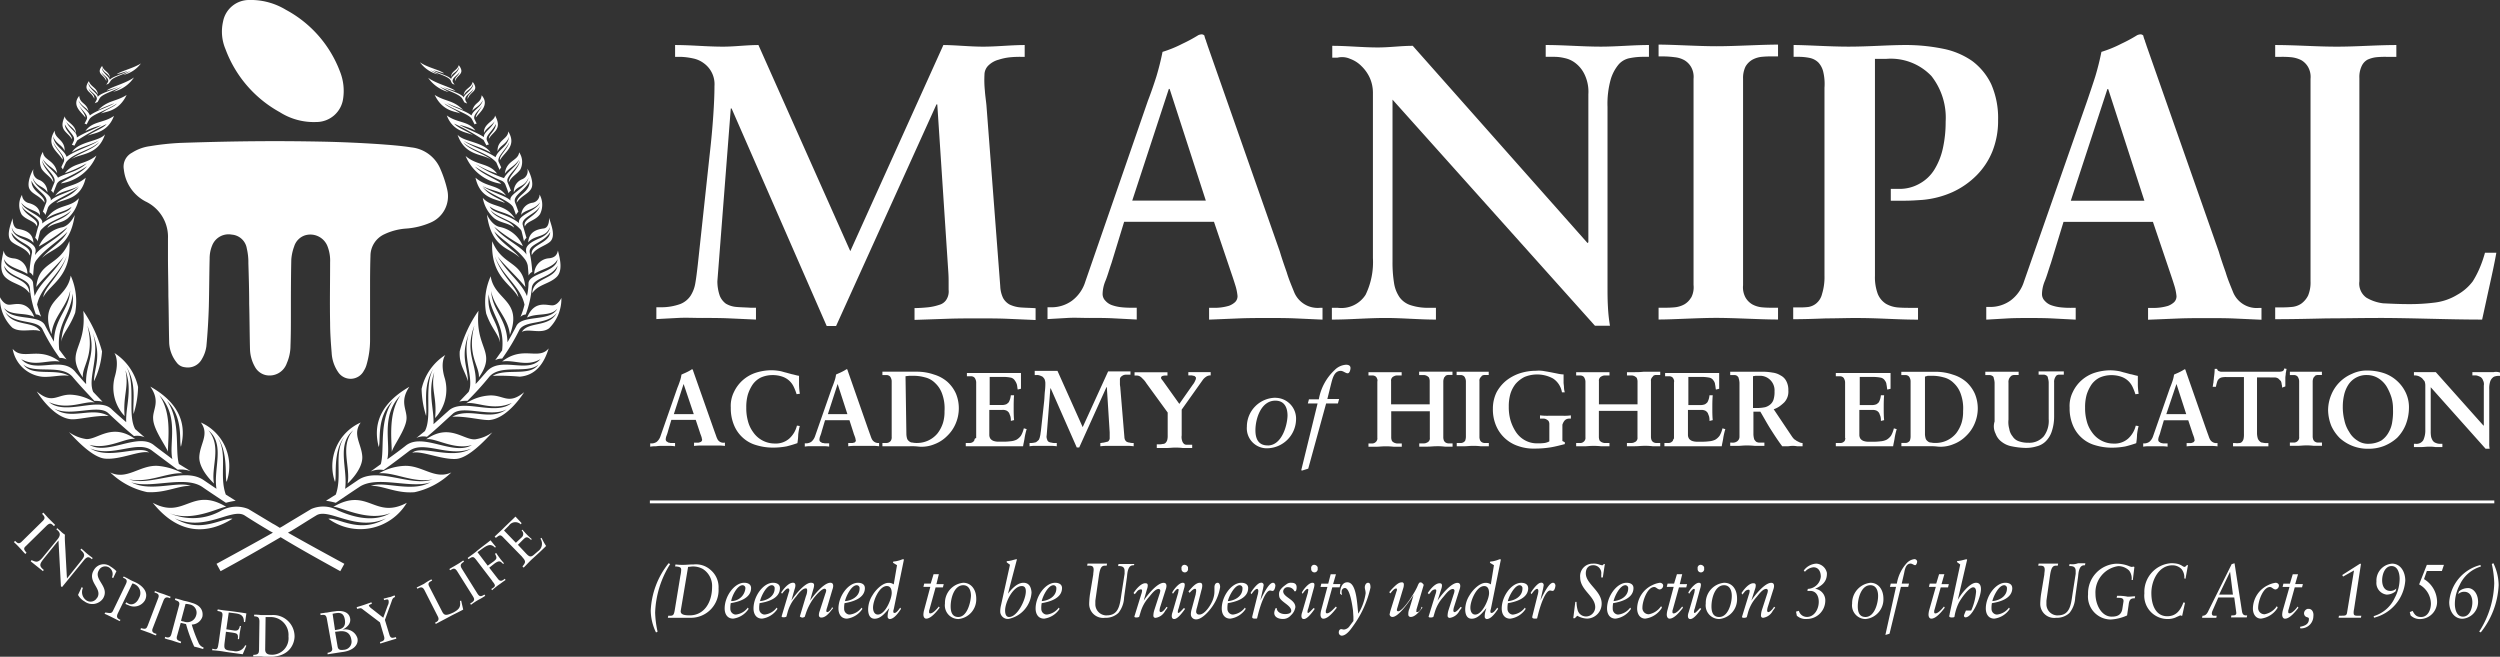
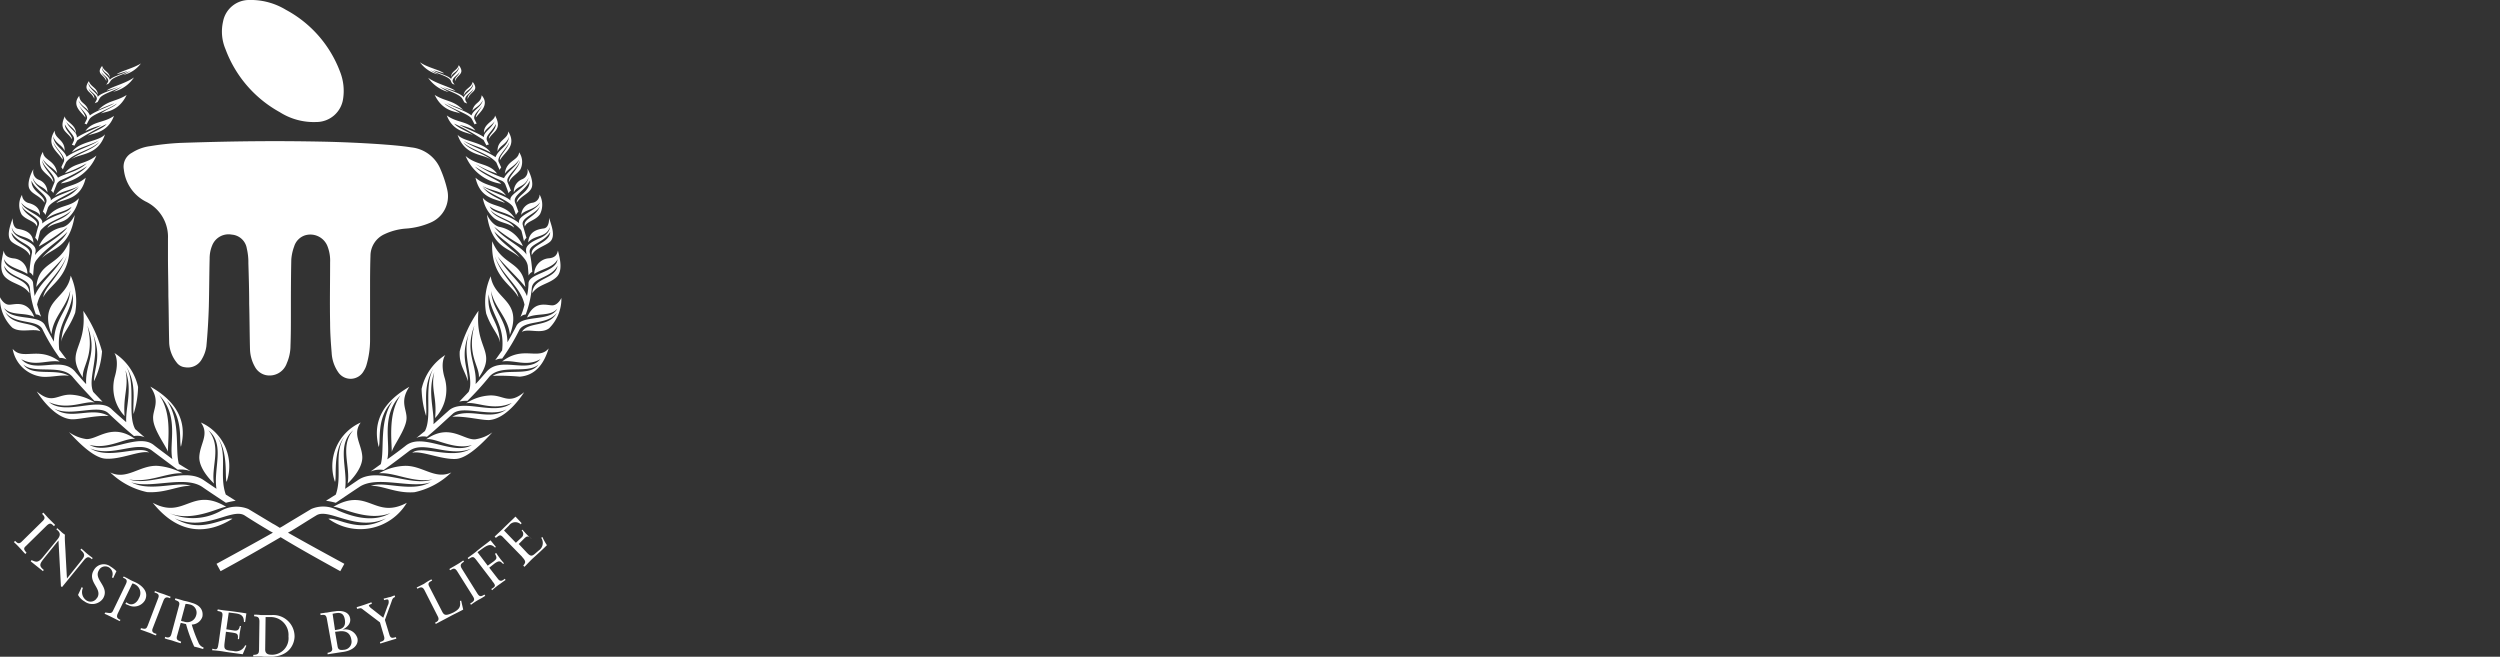
<svg xmlns="http://www.w3.org/2000/svg" viewBox="0 0 160 42.031">
  <rect x="0" y="0" width="160" height="42.031" fill="#333333" stroke="none" />
  <defs>
    <style>
      .cls-1 {
        fill: #fff;
        fill-rule: evenodd;
      }
    </style>
  </defs>
  <g id="logo" transform="translate(0.24 -1)">
-     <path id="Path_8416" data-name="Path 8416" class="cls-1" d="M174.625,39.795c-.026.052-.078.078-.1.1a.369.369,0,0,1-.156.052h-.286v.209h1.769a3.665,3.665,0,0,1,.572.026,2.135,2.135,0,0,0,.988-.156,2.257,2.257,0,0,0,.806-.521,2.357,2.357,0,0,0,.546-.782,2.473,2.473,0,0,0,.208-.965,2.447,2.447,0,0,0-.182-.965,2.253,2.253,0,0,0-.546-.756,2.315,2.315,0,0,0-.858-.469,3.351,3.351,0,0,0-1.119-.183h-2.185V35.6h.286a.369.369,0,0,1,.156.052.26.26,0,0,1,.1.13.492.492,0,0,1,.052.209V39.56A.388.388,0,0,1,174.625,39.795Zm.936-4.12.234-.026h.234a2.679,2.679,0,0,1,.78.1,1.358,1.358,0,0,1,.65.365,1.706,1.706,0,0,1,.442.678,2.731,2.731,0,0,1,.156,1.121,2.417,2.417,0,0,1-.1.756,2.226,2.226,0,0,1-.338.652,1.691,1.691,0,0,1-1.3.626,1.263,1.263,0,0,1-.312-.026.3.3,0,0,1-.208-.078.383.383,0,0,1-.13-.156,1.112,1.112,0,0,1-.052-.287ZM159.98,40.134h.416a2.232,2.232,0,0,1,.416.026v-.209h-.26c-.052,0-.1-.026-.156-.026-.052-.026-.078-.052-.13-.078a.2.2,0,0,1-.052-.13.763.763,0,0,1,.052-.235,2.18,2.18,0,0,0,.1-.313l.208-.7h1.561l.26.782c.026.1.078.209.1.287.026.052.026.13.052.209a.184.184,0,0,1-.156.156.329.329,0,0,1-.156.026h-.208v.209a3.478,3.478,0,0,1,.52-.026h.988a2.821,2.821,0,0,1,.468.026v-.209h-.052a.421.421,0,0,1-.442-.261c-.052-.1-.078-.209-.13-.339l-.13-.365-1.249-3.546c0-.026-.026-.052-.026-.078s-.026-.052-.026-.078-.026-.026-.052-.026-.026,0-.052.026a2.834,2.834,0,0,1-.286.156c-.1.052-.234.1-.338.156a1.959,1.959,0,0,1-.1.417c-.052.156-.1.287-.156.417l-1.093,3.129a.794.794,0,0,1-.234.339.6.6,0,0,1-.364.1h-.052v.209a1.714,1.714,0,0,1,.364-.026A2.1,2.1,0,0,1,159.98,40.134Zm1.379-3.963h0l.65,1.929h-1.275Zm18.6,3.624c-.026.052-.078.078-.1.1a.369.369,0,0,1-.156.052h-.286v.209h3.668c.026-.183.078-.365.1-.548a4.173,4.173,0,0,1,.13-.548l-.182-.052a1.75,1.75,0,0,1-.182.469.928.928,0,0,1-.286.261,1.088,1.088,0,0,1-.39.1,3.308,3.308,0,0,1-.52.026h-.312a.922.922,0,0,1-.26-.052.467.467,0,0,1-.182-.13.441.441,0,0,1-.078-.261v-1.59h.832a.559.559,0,0,1,.286.052.442.442,0,0,1,.156.156c.026.078.052.13.078.209a.98.98,0,0,1,.026.287l.208-.052c-.026-.261-.026-.521-.026-.782s0-.521.026-.808H182.3a1.15,1.15,0,0,1-.052.261,1.271,1.271,0,0,1-.078.183.69.69,0,0,1-.156.13.768.768,0,0,1-.26.052h-.806v-1.8h.936a2.557,2.557,0,0,1,.442.052.415.415,0,0,1,.234.183.816.816,0,0,1,.13.261c.026.1.026.209.052.313l.208-.052V35.467h-3.46v.209h.286a.369.369,0,0,1,.156.052.26.26,0,0,1,.1.13.492.492,0,0,1,.052.209v3.572C179.984,39.638,179.984,39.716,179.958,39.795Zm-17.949,7.926c-.312,0-.442.026-.65.026a3.479,3.479,0,0,1-.52-.026l-.026.13h.078c.208.026.312.052.312.209a2.016,2.016,0,0,1-.052.391l-.364,2.216c-.052.287-.1.339-.312.339h-.1l-.026.13H161.8a1.773,1.773,0,0,0,1.795-1.877,1.437,1.437,0,0,0-.494-1.173A1.4,1.4,0,0,0,162.009,47.721Zm-.26,3.259c-.286,0-.624-.026-.572-.313l.468-2.79c.1,0,.208-.026.312-.026a1.3,1.3,0,0,1,.624.156,1.282,1.282,0,0,1,.6,1.147C163.18,50.172,162.66,50.98,161.749,50.98Zm8.818-.209c-.026,0-.078-.026-.078-.052a.763.763,0,0,1,.052-.235l.338-1.147a.763.763,0,0,0,.052-.235c0-.1-.026-.209-.182-.209-.416,0-1.066.808-1.3,1.147h0l.208-.73a.928.928,0,0,0,.052-.261c0-.1-.052-.156-.208-.156-.39,0-1.04.808-1.249,1.147h0l.208-.73a.763.763,0,0,0,.052-.235c0-.1-.026-.183-.156-.183-.286,0-.6.391-.754.626l.052.078.13-.156c.078-.078.156-.183.26-.183.052,0,.078.052.078.1a.235.235,0,0,1-.026.13l-.468,1.564c.026.052.078.052.156.052.052,0,.156-.026.156-.052l.078-.287a2.478,2.478,0,0,1,.546-.991c.13-.183.39-.521.624-.521.052,0,.078.052.078.13a.922.922,0,0,1-.078.365l-.39,1.3c0,.026.13.078.156.078a.369.369,0,0,0,.156-.052l.078-.235a3.53,3.53,0,0,1,.442-.886c.13-.183.546-.678.754-.678h0a.112.112,0,0,1,.1.1.615.615,0,0,1-.052.209l-.364,1.121a.763.763,0,0,0-.052.235v.052a.146.146,0,0,0,.156.13c.234,0,.442-.209.624-.443l.13-.156-.078-.078C170.88,50.537,170.645,50.771,170.567,50.771Zm-8.012-18.825c.572,0,1.145,0,1.717.026l1.717.078v-.756h-.312c-.364-.026-.65-.026-.936-.052a1.576,1.576,0,0,1-.676-.209,1.183,1.183,0,0,1-.39-.5,2.843,2.843,0,0,1-.156-.939l.858-11.055h.052l6.087,13.923h.6l6.425-14.184h.052l.7,10.638c.026.339.026.6.026.756v.469a.978.978,0,0,1-.156.652.775.775,0,0,1-.442.313,3.4,3.4,0,0,1-.7.156c-.26.026-.572.052-.884.052v.756L178.189,32c.676-.026,1.379-.026,2.081-.026.6,0,1.223,0,1.821.026s1.223.052,1.795.078v-.756c-.39-.026-.7-.026-.988-.052a2,2,0,0,1-.676-.183,1.068,1.068,0,0,1-.416-.417,1.9,1.9,0,0,1-.182-.756l-.884-11.576c-.026-.287-.078-.6-.1-.939a6.64,6.64,0,0,1-.026-1.017.834.834,0,0,1,.286-.626,1.466,1.466,0,0,1,.624-.339,3.522,3.522,0,0,1,.754-.156,6.58,6.58,0,0,1,.676-.026h.234v-.756c-.442,0-.884.026-1.327.052s-.91.052-1.327.052c-.442,0-.884-.026-1.327-.052s-.858-.052-1.223-.052l-5.957,13.193-5.879-13.193c-.39,0-.754.026-1.145.052-.364.026-.754.052-1.119.052-.52,0-1.04-.026-1.535-.052s-1.014-.052-1.535-.052v.756h.338a4.271,4.271,0,0,1,.806.1,1.714,1.714,0,0,1,.7.313,1.652,1.652,0,0,1,.676,1.46c0,.5-.026,1.147-.078,1.9-.052.782-.13,1.617-.234,2.529l-.754,6.988c-.052.443-.1.86-.156,1.173a2.14,2.14,0,0,1-.312.834,1.42,1.42,0,0,1-.65.521,3.57,3.57,0,0,1-1.171.209h-.364v.756l1.483-.078C161.593,31.921,162.061,31.947,162.556,31.947ZM160.5,47.695l-.1-.052a5.214,5.214,0,0,0-1.145,3.024,3.3,3.3,0,0,0,.338,1.408l.1-.052a6.318,6.318,0,0,1-.156-1.225A6.217,6.217,0,0,1,160.5,47.695Zm116.77-4.067H159.2v.183H277.244v-.183ZM165.677,49.233c0-.261-.234-.339-.442-.339-.624,0-1.249.86-1.249,1.643,0,.339.156.652.546.652a1.394,1.394,0,0,0,.988-.626l-.052-.078a1.108,1.108,0,0,1-.754.443h-.052a.365.365,0,0,1-.312-.365,1.608,1.608,0,0,1,.026-.365C164.845,50.12,165.677,49.911,165.677,49.233Zm-.546-.183a.186.186,0,0,1,.182.209h0a.9.9,0,0,1-.91.808C164.455,49.728,164.793,49.051,165.131,49.051Zm3.148-13.506-.364-.1c-.13-.026-.26-.078-.39-.1a3.518,3.518,0,0,0-.52-.052,3.426,3.426,0,0,0-1.014.156,2.38,2.38,0,0,0-.832.469,2.327,2.327,0,0,0-.572.756,1.99,1.99,0,0,0-.208,1.017,2.769,2.769,0,0,0,.208,1.121,2.188,2.188,0,0,0,.572.808,2.13,2.13,0,0,0,.858.469,3.641,3.641,0,0,0,1.067.156,4.779,4.779,0,0,0,.858-.078,7.165,7.165,0,0,0,.7-.209,3.9,3.9,0,0,0,.052-.548,4.058,4.058,0,0,1,.1-.548l-.182-.026a1.631,1.631,0,0,1-.494.834,1.3,1.3,0,0,1-.91.313,1.671,1.671,0,0,1-1.4-.73,2.067,2.067,0,0,1-.338-.73,3.057,3.057,0,0,1-.1-.834,2.936,2.936,0,0,1,.1-.834,2.519,2.519,0,0,1,.312-.652,1.434,1.434,0,0,1,.52-.443,1.832,1.832,0,0,1,.728-.156,1.886,1.886,0,0,1,.65.1,1.236,1.236,0,0,1,.728.652,3.486,3.486,0,0,1,.182.469l.208-.026a4.275,4.275,0,0,1-.052-.574v-.574C168.564,35.623,168.434,35.571,168.278,35.545Zm3.98,4.38a.329.329,0,0,1-.156.026h-.208v.209a3.478,3.478,0,0,1,.52-.026h.988a2.821,2.821,0,0,1,.468.026v-.209h-.026a.458.458,0,0,1-.442-.261c-.052-.1-.078-.209-.13-.339l-.13-.365-1.249-3.572c0-.026-.026-.052-.026-.078s-.026-.052-.026-.078-.026-.026-.052-.026-.026,0-.052.026a2.834,2.834,0,0,1-.286.156c-.1.052-.234.1-.338.156a1.958,1.958,0,0,1-.1.417c-.052.156-.1.287-.156.417l-1.093,3.129a.794.794,0,0,1-.234.339.6.6,0,0,1-.364.1h-.052v.209a1.714,1.714,0,0,1,.364-.026h.78a2.233,2.233,0,0,1,.416.026v-.209h-.26c-.052,0-.1-.026-.182-.026-.052-.026-.078-.052-.13-.078a.2.2,0,0,1-.052-.13.763.763,0,0,1,.052-.235,2.178,2.178,0,0,0,.1-.313l.208-.7h1.561l.26.808c.026.1.078.209.1.287.026.052.026.13.052.209a.2.2,0,0,1-.052.1A.114.114,0,0,1,172.258,39.925ZM170.593,38.1l.624-1.929h0l.624,1.929Zm-3.069,11.133c0-.261-.234-.339-.442-.339-.624,0-1.249.86-1.249,1.643,0,.339.156.652.546.652a1.394,1.394,0,0,0,.988-.626l-.052-.078a1.108,1.108,0,0,1-.754.443h-.052a.365.365,0,0,1-.312-.365,1.6,1.6,0,0,1,.026-.365C166.718,50.12,167.524,49.911,167.524,49.233Zm-.52-.183a.186.186,0,0,1,.182.209c0,.521-.52.782-.936.808C166.327,49.728,166.666,49.051,167,49.051Zm72.835-9.256c-.026.052-.078.078-.1.1a.369.369,0,0,1-.156.052h-.286v.209h1.769a3.665,3.665,0,0,1,.572.026,2.135,2.135,0,0,0,.988-.156,2.256,2.256,0,0,0,.806-.521,2.357,2.357,0,0,0,.546-.782,2.472,2.472,0,0,0,.208-.965A2.447,2.447,0,0,0,244,36.8a2.253,2.253,0,0,0-.546-.756,2.315,2.315,0,0,0-.858-.469,3.351,3.351,0,0,0-1.119-.183h-2.185V35.6h.286a.369.369,0,0,1,.156.052.26.26,0,0,1,.1.13.493.493,0,0,1,.052.209V39.56A.764.764,0,0,1,239.838,39.795Zm1.145-4.146h.234a2.679,2.679,0,0,1,.78.1,1.358,1.358,0,0,1,.65.365,1.706,1.706,0,0,1,.442.678,2.73,2.73,0,0,1,.156,1.121,2.415,2.415,0,0,1-.1.756,2.226,2.226,0,0,1-.338.652,1.691,1.691,0,0,1-1.3.626,1.264,1.264,0,0,1-.312-.026.3.3,0,0,1-.208-.078.383.383,0,0,1-.13-.156,1.111,1.111,0,0,1-.052-.287V35.7Zm12.98-.1-.364-.1c-.13-.026-.26-.078-.39-.1a3.518,3.518,0,0,0-.52-.052,3.426,3.426,0,0,0-1.014.156,2.38,2.38,0,0,0-.832.469,2.327,2.327,0,0,0-.572.756,1.99,1.99,0,0,0-.208,1.017,2.768,2.768,0,0,0,.208,1.121,2.188,2.188,0,0,0,.572.808,2.13,2.13,0,0,0,.858.469,3.641,3.641,0,0,0,1.066.156,4.778,4.778,0,0,0,.858-.078,7.161,7.161,0,0,0,.7-.209,3.9,3.9,0,0,0,.052-.548,4.058,4.058,0,0,1,.1-.548l-.182-.026a1.631,1.631,0,0,1-.494.834,1.3,1.3,0,0,1-.91.313,1.671,1.671,0,0,1-1.4-.73,2.067,2.067,0,0,1-.338-.73,3.059,3.059,0,0,1-.1-.834,2.937,2.937,0,0,1,.1-.834,2.518,2.518,0,0,1,.312-.652,1.434,1.434,0,0,1,.52-.443,1.833,1.833,0,0,1,.728-.156,1.886,1.886,0,0,1,.65.1,1.236,1.236,0,0,1,.728.652,3.491,3.491,0,0,1,.182.469l.208-.026a4.275,4.275,0,0,1-.052-.574v-.574C254.249,35.623,254.119,35.571,253.963,35.545Zm-8.636,3.807a1.11,1.11,0,0,0,.39.521,1.468,1.468,0,0,0,.65.287,4.825,4.825,0,0,0,.858.1,2.345,2.345,0,0,0,.728-.1,1.239,1.239,0,0,0,.572-.313,1.585,1.585,0,0,0,.39-.626,3,3,0,0,0,.156-.965v-2.19a.562.562,0,0,1,.052-.287.546.546,0,0,1,.1-.156.369.369,0,0,1,.156-.052h.312v-.209h-1.613v.209h.338a.369.369,0,0,1,.156.052.176.176,0,0,1,.1.156,1.112,1.112,0,0,1,.052.287v2.347a1.642,1.642,0,0,1-.312,1.1,1.214,1.214,0,0,1-.988.417,1.745,1.745,0,0,1-.624-.1.752.752,0,0,1-.39-.313.967.967,0,0,1-.208-.469,1.568,1.568,0,0,1-.052-.6V36.092a.516.516,0,0,1,.052-.287.691.691,0,0,1,.13-.156.375.375,0,0,1,.182-.052h.286v-.209h-2.133V35.6h.286a.369.369,0,0,1,.156.052.176.176,0,0,1,.1.156,1.113,1.113,0,0,1,.052.287v2.477A1.025,1.025,0,0,0,245.327,39.351Zm-9.651.443c-.026.052-.078.078-.1.1a.369.369,0,0,1-.156.052H235.1v.209h3.668c.026-.183.078-.365.1-.548a4.175,4.175,0,0,1,.13-.548l-.182-.052a1.748,1.748,0,0,1-.182.469.928.928,0,0,1-.286.261,1.088,1.088,0,0,1-.39.1,3.309,3.309,0,0,1-.52.026h-.312a.923.923,0,0,1-.26-.052.467.467,0,0,1-.182-.13.441.441,0,0,1-.078-.261v-1.59h.832a.559.559,0,0,1,.286.052.442.442,0,0,1,.156.156c.026.078.052.13.078.209a.98.98,0,0,1,.026.287l.208-.052c-.026-.261-.026-.521-.026-.782s0-.521.026-.808h-.208a1.148,1.148,0,0,1-.052.261,1.273,1.273,0,0,1-.078.183.69.69,0,0,1-.156.13.768.768,0,0,1-.26.052h-.806v-1.8h.936a2.557,2.557,0,0,1,.442.052.415.415,0,0,1,.234.183.464.464,0,0,1,.1.261c.026.1.026.209.052.313l.208-.052V35.467H235.1v.209h.286a.369.369,0,0,1,.156.052.26.26,0,0,1,.1.13.492.492,0,0,1,.052.209v3.572C235.729,39.638,235.7,39.716,235.676,39.795Zm9.052-8.5v.756l1.353-.078c.442-.026.91-.026,1.353-.026.494,0,1.014,0,1.509.026l1.509.078v-.756h-.26a5.645,5.645,0,0,1-.65-.026,2.666,2.666,0,0,1-.624-.13,1,1,0,0,1-.442-.287.611.611,0,0,1-.182-.443,2.287,2.287,0,0,1,.182-.834c.13-.313.234-.7.39-1.147l.806-2.633h5.723l.988,2.92c.13.391.26.756.364,1.1a3.308,3.308,0,0,1,.156.73.531.531,0,0,1-.156.391,1.2,1.2,0,0,1-.39.235,3.224,3.224,0,0,1-.988.13h-.286v.756l1.9-.078c.624-.026,1.249-.026,1.873-.026.6,0,1.2,0,1.769.026l1.717.078v-.756h-.156a1.629,1.629,0,0,1-1.665-1.017c-.156-.391-.338-.808-.468-1.251-.156-.443-.312-.886-.442-1.33L254.978,14.5c-.026-.1-.078-.209-.1-.313a1.476,1.476,0,0,1-.1-.313.236.236,0,0,0-.182-.078.611.611,0,0,0-.208.052,9.661,9.661,0,0,1-1.014.548,7.7,7.7,0,0,1-1.275.521q-.156.782-.39,1.564c-.182.574-.364,1.1-.52,1.564L247.148,29.6a2.408,2.408,0,0,1-.858,1.225,2.226,2.226,0,0,1-1.327.417h-.234Zm7.752-14h.052l2.315,7.144h-4.708Zm-15.92,14.653c.624,0,1.275.026,1.9.052s1.275.052,1.9.052v-.756h-.39c-.312,0-.624,0-.91-.026a1.829,1.829,0,0,1-.754-.235,1.355,1.355,0,0,1-.52-.626,3.075,3.075,0,0,1-.182-1.173V15.364h.728a3.593,3.593,0,0,1,2.887,1.1,4.315,4.315,0,0,1,.91,2.92,7.741,7.741,0,0,1-.182,1.721,4.366,4.366,0,0,1-.546,1.356,2.55,2.55,0,0,1-.936.886,2.58,2.58,0,0,1-1.327.339h-.52v.756h.936c.338,0,.7-.026,1.093-.052a5.988,5.988,0,0,0,1.925-.5,5.246,5.246,0,0,0,1.535-1.069,4.656,4.656,0,0,0,1.014-1.538,5.281,5.281,0,0,0,.364-2.008,5.379,5.379,0,0,0-.442-2.294,4,4,0,0,0-1.223-1.486,4.945,4.945,0,0,0-1.873-.782,11.949,11.949,0,0,0-2.367-.235c-.572,0-1.171.026-1.769.052-.624.026-1.249.052-1.9.052-.624,0-1.275-.026-1.9-.052s-1.171-.052-1.613-.052v.756h.312a3.523,3.523,0,0,1,.754.078,1.126,1.126,0,0,1,.52.287,1.331,1.331,0,0,1,.312.6,3.362,3.362,0,0,1,.078,1.017v12.02a3.645,3.645,0,0,1-.156,1.173,1.11,1.11,0,0,1-.364.6,1.046,1.046,0,0,1-.52.235,4.018,4.018,0,0,1-.572.026h-.39v.756c.728,0,1.431-.026,2.107-.052C235.182,31.973,235.859,31.947,236.561,31.947Zm21.356,7.978a.329.329,0,0,1-.156.026h-.208v.209a3.478,3.478,0,0,1,.52-.026h.988a2.821,2.821,0,0,1,.468.026v-.209h-.052a.458.458,0,0,1-.442-.261c-.052-.1-.078-.209-.13-.339l-.13-.365-1.249-3.572c0-.026-.026-.052-.026-.078s-.026-.052-.026-.078-.026-.026-.052-.026-.026,0-.052.026a2.831,2.831,0,0,1-.286.156c-.1.052-.234.1-.338.156a1.958,1.958,0,0,1-.1.417c-.052.156-.1.287-.156.417l-1.093,3.129a.794.794,0,0,1-.234.339.6.6,0,0,1-.364.1h-.026v.209a1.714,1.714,0,0,1,.364-.026h.78a2.233,2.233,0,0,1,.416.026v-.209h-.26c-.052,0-.1-.026-.156-.026-.052-.026-.078-.052-.13-.078a.2.2,0,0,1-.052-.13.761.761,0,0,1,.052-.235,2.178,2.178,0,0,0,.1-.313l.208-.7h1.561l.26.782c.026.1.078.209.1.287.026.052.026.13.052.209a.2.2,0,0,1-.052.1A.135.135,0,0,1,257.917,39.925ZM256.252,38.1l.65-1.929h0l.624,1.929Zm14.723-2.164a2.38,2.38,0,0,0-.832-.469,3.426,3.426,0,0,0-1.014-.156,2.177,2.177,0,0,0-.988.209,2.458,2.458,0,0,0-1.327,1.33,2.6,2.6,0,0,0-.208.991,2.841,2.841,0,0,0,.208,1.017,2.656,2.656,0,0,0,.546.782,2.666,2.666,0,0,0,1.821.678,2.69,2.69,0,0,0,1.014-.183,2.793,2.793,0,0,0,.832-.521,2.576,2.576,0,0,0,.546-.834,3.005,3.005,0,0,0,.208-1.069,2.191,2.191,0,0,0-.208-.991A2.384,2.384,0,0,0,270.975,35.936Zm-.26,2.633a1.873,1.873,0,0,1-.234.7,1.5,1.5,0,0,1-.468.521,1.687,1.687,0,0,1-.806.209,1.192,1.192,0,0,1-.728-.209,1.5,1.5,0,0,1-.52-.548,2.12,2.12,0,0,1-.312-.756,3.439,3.439,0,0,1-.1-.886,3.241,3.241,0,0,1,.078-.7,2.012,2.012,0,0,1,.26-.652A1.37,1.37,0,0,1,269.1,35.6a1.4,1.4,0,0,1,.728.209,1.658,1.658,0,0,1,.52.521,3.411,3.411,0,0,1,.312.7,2.525,2.525,0,0,1,.1.756A3.955,3.955,0,0,1,270.715,38.569Zm-40.241-3.181h-2.133V35.6h.286a.369.369,0,0,1,.156.052c.052.052.1.1.1.156a1.11,1.11,0,0,1,.052.287V39.56a.361.361,0,0,1-.156.287.5.5,0,0,1-.338.078h-.1v.209h.494c.156,0,.312-.026.494-.026a4.8,4.8,0,0,1,.6.026h.6v-.209h-.338a.481.481,0,0,1-.182-.052.69.69,0,0,1-.13-.156,1.31,1.31,0,0,1-.052-.313v-1.46h.442c.234.391.442.782.676,1.147s.468.73.728,1.069h.312c.1,0,.208-.026.312-.026a1.48,1.48,0,0,1,.338.026h.338v-.209a.489.489,0,0,1-.208-.052l-.156-.078c-.052-.026-.1-.078-.156-.1a1.135,1.135,0,0,1-.156-.183l-1.171-1.747a1.589,1.589,0,0,0,.364-.183,2.759,2.759,0,0,0,.312-.261,1,1,0,0,0,.26-.756,1.191,1.191,0,0,0-.13-.6.823.823,0,0,0-.364-.365,1.245,1.245,0,0,0-.52-.183A3.577,3.577,0,0,0,230.474,35.388Zm.65,1.747a.672.672,0,0,1-.208.339.856.856,0,0,1-.338.183,2.557,2.557,0,0,1-.442.052H229.8V35.675l.156-.026h.364a.93.93,0,0,1,.858.991A1.61,1.61,0,0,1,231.124,37.135Zm38.68-5.189c1.119,0,2.211.026,3.33.052s2.211.052,3.33.052c.156-.7.312-1.434.468-2.138s.312-1.408.442-2.138h-.728a7.612,7.612,0,0,1-.312.913,6.036,6.036,0,0,1-.468.913,3.151,3.151,0,0,1-.988.86,3.608,3.608,0,0,1-1.431.5,12.644,12.644,0,0,1-1.717.1c-.546,0-1.093-.026-1.613-.052a2.736,2.736,0,0,1-1.067-.365,1.11,1.11,0,0,1-.442-1.043V16.59a1.623,1.623,0,0,1,.156-.782.883.883,0,0,1,.364-.391,1.889,1.889,0,0,1,.546-.156,5.644,5.644,0,0,1,.676-.026h.624v-.756c-.624,0-1.275.026-1.9.052s-1.275.052-1.9.052c-.676,0-1.327-.026-1.977-.052s-1.327-.052-1.977-.052v.756h.364a5.865,5.865,0,0,1,.676.026,1.891,1.891,0,0,1,.624.183,1.2,1.2,0,0,1,.442.443,1.286,1.286,0,0,1,.156.756V29.6a2.18,2.18,0,0,1-.156.913,1.435,1.435,0,0,1-.442.521,1.273,1.273,0,0,1-.624.209,5.867,5.867,0,0,1-.676.026h-.364v.756c1.119,0,2.211-.026,3.33-.052C267.568,31.973,268.686,31.947,269.8,31.947Zm-4.136,3.833c.026-.052.078-.078.1-.13a.369.369,0,0,1,.156-.052h.286v-.209H264.16V35.6h.286a.369.369,0,0,1,.156.052.26.26,0,0,1,.1.13.492.492,0,0,1,.052.209V39.56a.282.282,0,0,1-.052.209c-.026.052-.078.078-.1.1a.369.369,0,0,1-.156.052h-.286v.209h.468c.182,0,.364-.026.52-.026a3.832,3.832,0,0,1,.546.026h.52v-.209h-.286a.369.369,0,0,1-.156-.052c-.052-.026-.078-.078-.1-.1a.616.616,0,0,1-.052-.209V35.988A.616.616,0,0,1,265.669,35.779Zm-2.5-.026a.439.439,0,0,1,.26.078l.156.156a.615.615,0,0,1,.052.209.649.649,0,0,1,.026.209l.208-.078v-.548c0-.1.026-.183.026-.287l.052-.287-.156-.026a.174.174,0,0,1-.13.183.719.719,0,0,1-.234.026H259.79a.234.234,0,0,1-.13-.026.184.184,0,0,1-.156-.156h-.156a4.27,4.27,0,0,1-.052.574c0,.1-.026.183-.026.287-.026.1-.026.183-.052.287h.208a2.711,2.711,0,0,1,.078-.313.4.4,0,0,1,.286-.287,1.264,1.264,0,0,1,.312-.026h1.118v3.65a1.276,1.276,0,0,1-.026.313.421.421,0,0,1-.1.183.236.236,0,0,1-.182.078.865.865,0,0,1-.26,0h-.13v.209h2.263v-.209h-.13a.719.719,0,0,1-.234-.026.236.236,0,0,1-.182-.078.467.467,0,0,1-.13-.183,1.312,1.312,0,0,1-.052-.313v-3.6Zm-63.939,1.3a1.851,1.851,0,0,0-1.821,1.851,1.279,1.279,0,0,0,1.353,1.382,1.882,1.882,0,0,0,1.795-1.851A1.33,1.33,0,0,0,199.233,37.057Zm-.494,3.051c-.6,0-.78-.443-.78-.965,0-.756.364-1.9,1.275-1.9.6,0,.78.469.78.965C199.987,38.882,199.623,40.108,198.739,40.108Zm11.289-4.328c.026-.052.078-.078.1-.13a.369.369,0,0,1,.156-.052h.286v-.209h-2.133V35.6h.312a.481.481,0,0,1,.182.052.567.567,0,0,1,.13.1.615.615,0,0,1,.052.209v1.512h-2.471V35.988a.281.281,0,0,1,.052-.209.26.26,0,0,1,.13-.1.375.375,0,0,1,.182-.052h.312v-.209H205.19v.209h.286a.369.369,0,0,1,.156.052.26.26,0,0,1,.1.13.278.278,0,0,1,.026.209v3.6a.281.281,0,0,1-.052.209c-.026.052-.078.078-.1.1a.369.369,0,0,1-.156.052h-.26v.209h.494c.182,0,.364-.026.546-.026a4.4,4.4,0,0,1,.572.026h.52v-.209h-.312a.661.661,0,0,1-.182-.052.569.569,0,0,1-.13-.1.615.615,0,0,1-.052-.209V37.917h2.471v1.695a.281.281,0,0,1-.052.209.26.26,0,0,1-.13.1.375.375,0,0,1-.182.052h-.312v.209h.52c.208,0,.39-.026.572-.026a3.833,3.833,0,0,1,.546.026h.494v-.209h-.286a.369.369,0,0,1-.156-.052c-.052-.026-.078-.078-.1-.1a.615.615,0,0,1-.052-.209V35.988A.615.615,0,0,1,210.028,35.779Zm-22.683-3.833c.494,0,1.014,0,1.509.026l1.509.078v-.756h-.286a5.644,5.644,0,0,1-.65-.026,2.666,2.666,0,0,1-.624-.13,1,1,0,0,1-.442-.287.611.611,0,0,1-.182-.443,2.287,2.287,0,0,1,.182-.834c.13-.313.234-.7.39-1.147l.806-2.633h5.749l.988,2.92c.13.391.26.756.364,1.1a3.309,3.309,0,0,1,.156.73.531.531,0,0,1-.156.391,1.2,1.2,0,0,1-.39.235,3.224,3.224,0,0,1-.988.13h-.286v.756l1.9-.078c.624-.026,1.249-.026,1.873-.026.6,0,1.2,0,1.769.026l1.717.078v-.756h-.156a1.629,1.629,0,0,1-1.665-1.017c-.156-.391-.338-.808-.468-1.251-.156-.443-.312-.886-.442-1.33L194.889,14.5c-.026-.1-.078-.209-.1-.313a1.472,1.472,0,0,1-.1-.313.236.236,0,0,0-.182-.078.611.611,0,0,0-.208.052,9.659,9.659,0,0,1-1.014.548,7.7,7.7,0,0,1-1.275.521q-.156.782-.39,1.564-.273.86-.546,1.564l-4.006,11.576a2.408,2.408,0,0,1-.858,1.225,2.226,2.226,0,0,1-1.327.417h-.234v.756l1.353-.078C186.435,31.921,186.9,31.947,187.345,31.947Zm5.072-14.653h.052l2.315,7.144h-4.708Zm8.974,19.841-.078.287h.624l-1.04,4.25.026.052.416-.13,1.145-4.172h.754l.078-.287h-.754l.234-.939c.1-.391.208-.86.624-.86.156,0,.312.156.442.156s.182-.235.182-.339c0-.156-.13-.209-.286-.209a1.121,1.121,0,0,0-.728.339,3.349,3.349,0,0,0-1.014,1.877h-.624Zm-6.815-1.2a.793.793,0,0,1,.208-.209.5.5,0,0,1,.312-.1v-.209h-1.431v.209h.208c.052,0,.078.026.13.026a.135.135,0,0,1,.1.052c.026.026.052.052.052.078a.378.378,0,0,1-.052.183.977.977,0,0,1-.156.261l-.858,1.225-1.041-1.46-.078-.1a.2.2,0,0,1-.052-.1.133.133,0,0,1,.1-.13.718.718,0,0,1,.234-.026h.078v-.209h-2.107v.209h.078a.571.571,0,0,1,.208.026.544.544,0,0,1,.156.1l.156.156a1.446,1.446,0,0,1,.156.209L192.34,38v1.46a1.071,1.071,0,0,1-.026.287.421.421,0,0,1-.1.183.236.236,0,0,1-.182.078.883.883,0,0,1-.26.026h-.13v.235h.6c.208,0,.39-.026.546-.026a3.841,3.841,0,0,1,.52.026h.6v-.209h-.364a.236.236,0,0,1-.182-.078.42.42,0,0,1-.1-.183.752.752,0,0,1-.026-.339V37.813Zm31.267-5.293a1.2,1.2,0,0,1-.442.443,1.6,1.6,0,0,1-.6.183,5.866,5.866,0,0,1-.676.026h-.364v.756c.494,0,1.066-.026,1.743-.052s1.327-.052,1.951-.052,1.3.026,2,.052,1.353.052,1.951.052v-.756h-.364a5.866,5.866,0,0,1-.676-.026,1.6,1.6,0,0,1-.6-.183,1.2,1.2,0,0,1-.442-.443,1.37,1.37,0,0,1-.156-.782V16.642a1.686,1.686,0,0,1,.156-.782,1.2,1.2,0,0,1,.442-.443,1.6,1.6,0,0,1,.6-.183,5.866,5.866,0,0,1,.676-.026h.364v-.756c-.6,0-1.223.026-1.925.052s-1.379.052-2,.052-1.275-.026-1.951-.052-1.275-.052-1.769-.052v.756h.364a5.905,5.905,0,0,1,.676.052,1.6,1.6,0,0,1,.6.183,1.2,1.2,0,0,1,.442.443,1.286,1.286,0,0,1,.156.756V29.835A1.415,1.415,0,0,1,225.844,30.643ZM183.86,35.6h.078a.506.506,0,0,1,.208.026,1.267,1.267,0,0,1,.182.078.691.691,0,0,1,.13.156.763.763,0,0,1,.052.235,4.062,4.062,0,0,1-.026.521c-.026.209-.026.443-.052.678l-.208,1.9c-.026.13-.026.235-.052.313a.83.83,0,0,1-.078.235,1.133,1.133,0,0,1-.182.156,1.3,1.3,0,0,1-.312.052h-.1v.209a2.1,2.1,0,0,1,.416-.026h.858a2.821,2.821,0,0,1,.468.026v-.209h-.078a.8.8,0,0,1-.26-.026.482.482,0,0,1-.182-.052.239.239,0,0,1-.1-.156.43.43,0,0,1-.026-.261l.234-3h.026l1.665,3.781h.156l1.743-3.859h.026l.182,2.894v.339a.249.249,0,0,1-.052.183.143.143,0,0,1-.13.078c-.052.026-.13.026-.182.052-.078,0-.156.026-.234.026v.209a4.205,4.205,0,0,1,.572-.026h1.067a3.141,3.141,0,0,1,.494.026v-.209a.8.8,0,0,1-.26-.026.481.481,0,0,1-.182-.052c-.052-.026-.078-.078-.1-.1a.492.492,0,0,1-.052-.209l-.26-3.129c0-.078-.026-.156-.026-.261v-.287a.237.237,0,0,1,.078-.183.544.544,0,0,1,.156-.1.571.571,0,0,1,.208-.026h.234v-.209h-1.431L186.9,38.934l-1.613-3.6h-1.457V35.6Zm38.394-.183h-.52v.209h.312a.481.481,0,0,1,.182.052.566.566,0,0,1,.13.1.614.614,0,0,1,.052.209v1.486h-2.471V35.988a.281.281,0,0,1,.052-.209.26.26,0,0,1,.13-.1.375.375,0,0,1,.182-.052h.312v-.209h-2.133v.209h.286a.369.369,0,0,1,.156.052.26.26,0,0,1,.1.13.492.492,0,0,1,.052.209v3.572a.281.281,0,0,1-.052.209c-.026.052-.078.078-.1.1a.369.369,0,0,1-.156.052h-.286v.209h.494c.182,0,.364-.026.546-.026a4.4,4.4,0,0,1,.572.026h.52v-.209H220.3a.661.661,0,0,1-.182-.052.567.567,0,0,1-.13-.1.615.615,0,0,1-.052-.209V37.891h2.471v1.695a.281.281,0,0,1-.052.209.26.26,0,0,1-.13.1.375.375,0,0,1-.182.052h-.312v.209h.52c.208,0,.39-.026.572-.026a3.833,3.833,0,0,1,.546.026h.494v-.209h-.286a.369.369,0,0,1-.156-.052c-.052-.026-.078-.078-.1-.1a.615.615,0,0,1-.052-.209v-3.6a.281.281,0,0,1,.052-.209c.026-.052.078-.078.1-.13a.369.369,0,0,1,.156-.052h.286v-.209h-1.041A4.2,4.2,0,0,1,222.254,35.414Zm2.419,4.38c-.026.052-.078.078-.1.1a.369.369,0,0,1-.156.052h-.286v.209h3.668c.026-.183.078-.365.1-.548a4.175,4.175,0,0,1,.13-.548l-.182-.052a1.75,1.75,0,0,1-.182.469.928.928,0,0,1-.286.261,1.088,1.088,0,0,1-.39.1,3.308,3.308,0,0,1-.52.026h-.312a.922.922,0,0,1-.26-.052.467.467,0,0,1-.182-.13.441.441,0,0,1-.078-.261v-1.59h.832a.559.559,0,0,1,.286.052.442.442,0,0,1,.156.156c.026.078.052.13.078.209a.98.98,0,0,1,.026.287l.208-.052c-.026-.261-.026-.521-.026-.782s0-.521.026-.808h-.208a1.15,1.15,0,0,1-.052.261,1.275,1.275,0,0,1-.078.183.69.69,0,0,1-.156.13.768.768,0,0,1-.26.052h-.806v-1.8h.936a2.557,2.557,0,0,1,.442.052.415.415,0,0,1,.234.183.464.464,0,0,1,.1.261c.026.1.026.209.052.313l.208-.052V35.467h-3.46v.209h.286a.369.369,0,0,1,.156.052.26.26,0,0,1,.1.13.278.278,0,0,1,.026.209v3.6C224.725,39.664,224.7,39.716,224.673,39.795Zm-13.292,0c-.026.052-.078.078-.1.1a.369.369,0,0,1-.156.052h-.286v.209h.468c.182,0,.364-.026.52-.026a3.833,3.833,0,0,1,.546.026h.52v-.209H212.6a.369.369,0,0,1-.156-.052c-.052-.026-.078-.078-.1-.1a.615.615,0,0,1-.052-.209v-3.6a.281.281,0,0,1,.052-.209c.026-.052.078-.078.1-.13a.369.369,0,0,1,.156-.052h.286v-.209h-2.055V35.6h.286a.369.369,0,0,1,.156.052.26.26,0,0,1,.1.13.492.492,0,0,1,.052.209V39.56A.762.762,0,0,1,211.381,39.795Zm6.685-1.408h.078v-.209a2.821,2.821,0,0,1-.468.026h-.988a3.656,3.656,0,0,1-.52-.026v.209h.26a.369.369,0,0,1,.156.052.457.457,0,0,1,.13.1.378.378,0,0,1,.052.183v1.121a.93.93,0,0,1-.286.1,2.821,2.821,0,0,1-.468.026,1.582,1.582,0,0,1-.832-.209,1.641,1.641,0,0,1-.572-.548,2.81,2.81,0,0,1-.338-.756,3.059,3.059,0,0,1-.1-.834,2.876,2.876,0,0,1,.1-.808,1.945,1.945,0,0,1,.338-.652,1.882,1.882,0,0,1,.572-.443,2.126,2.126,0,0,1,1.821.1,1.307,1.307,0,0,1,.572.886h.182a1.311,1.311,0,0,1-.052-.313c0-.1-.026-.235-.026-.313v-.521a2,2,0,0,1-.39-.052l-.39-.078c-.13-.026-.286-.052-.442-.078a1.924,1.924,0,0,0-.546-.026,3.427,3.427,0,0,0-1.014.156,2.89,2.89,0,0,0-.884.469,2.489,2.489,0,0,0-.624.756,2.357,2.357,0,0,0-.234,1.043,2.648,2.648,0,0,0,.208,1.1,2.315,2.315,0,0,0,1.431,1.3,2.942,2.942,0,0,0,1.067.156,6.314,6.314,0,0,0,.988-.078c.312-.052.6-.13.91-.209V39.9l-.156-.078V38.778C217.7,38.491,217.832,38.387,218.066,38.387ZM204.019,15.364a1.95,1.95,0,0,1,.728.469,2.479,2.479,0,0,1,.52.73,2.348,2.348,0,0,1,.208.939V28.114a4.8,4.8,0,0,1-.468,2.347,1.842,1.842,0,0,1-1.795.834h-.364v.756c.572,0,1.145-.026,1.717-.052s1.145-.052,1.717-.052c.546,0,1.067.026,1.613.052s1.093.052,1.613.052v-.756h-.416a3.529,3.529,0,0,1-1.171-.156,1.412,1.412,0,0,1-.728-.5,2.175,2.175,0,0,1-.364-.913,8.239,8.239,0,0,1-.1-1.382V17.972l12.954,14.47h.962a10.332,10.332,0,0,1-.13-1.225c-.026-.443-.026-.86-.026-1.3V18.441a5.812,5.812,0,0,1,.208-1.773,2.67,2.67,0,0,1,.52-.965,1.253,1.253,0,0,1,.728-.391,4.225,4.225,0,0,1,.806-.078h.39v-.756c-.52,0-1.041.026-1.535.052-.52.026-1.041.052-1.535.052-.6,0-1.171-.026-1.769-.052s-1.171-.052-1.769-.052v.756h.546a2.772,2.772,0,0,1,.65.078,1.688,1.688,0,0,1,.728.339,1.989,1.989,0,0,1,.572.73,2.563,2.563,0,0,1,.234,1.251V27.1l-.052.052L208.025,14.53c-.39,0-.754.026-1.119.052s-.728.052-1.119.052c-.494,0-.962-.026-1.457-.052-.468-.026-.962-.052-1.457-.052v.756h.338A1.267,1.267,0,0,1,204.019,15.364Zm57.071,35.329-.468-3.024-.026-.026a.369.369,0,0,1-.156.052l-1.483,2.972c-.078.183-.182.339-.39.339l-.026.13h.91l.026-.13h-.13c-.078,0-.182,0-.182-.156a.484.484,0,0,1,.052-.183l.364-.834H260.6l.13.965c.026.209-.182.183-.312.183l-.026.13H261.4l.026-.13C261.195,51.006,261.117,50.9,261.091,50.693Zm-1.457-1.043.7-1.46h0l.182,1.46Zm-19.509-2.268a.806.806,0,0,0-.468.235,2.565,2.565,0,0,0-.65,1.33h-.39l-.052.209h.39l-.676,3.051v.026l.26-.078.728-3h.468l.052-.209h-.468l.156-.678c.052-.287.13-.6.416-.6.1,0,.208.1.286.1s.13-.156.13-.235A.172.172,0,0,0,240.125,47.382Zm9.937.313-.026.13h.052c.234,0,.364.078.364.313v.183l-.208,1.33c-.1.7-.182,1.33-.936,1.33h-.078a.715.715,0,0,1-.65-.73v-.209l.234-1.643c.078-.5.182-.6.39-.6h.1l.026-.13h-1.249l-.026.13h.078c.182,0,.338,0,.338.261,0,.1-.026.209-.026.313l-.208,1.251a5.08,5.08,0,0,0-.052.626.894.894,0,0,0,1.015.886,1.172,1.172,0,0,0,.858-.313,1.681,1.681,0,0,0,.364-.991l.182-1.3c.026-.261.052-.756.39-.756h.052l.026-.13h-.468A1.027,1.027,0,0,1,250.061,47.695Zm-12.746,1.2a1.313,1.313,0,0,0-1.171,1.33.874.874,0,0,0,.858.991,1.265,1.265,0,0,0,1.145-1.3C238.148,49.311,237.81,48.894,237.315,48.894ZM237,51.084h0c-.39,0-.494-.313-.494-.678,0-.548.234-1.356.806-1.356.364,0,.494.339.494.678C237.81,50.2,237.575,51.084,237,51.084Zm9.391-1.851c0-.261-.234-.339-.442-.339-.624,0-1.249.86-1.249,1.643,0,.339.156.652.546.652a1.394,1.394,0,0,0,.989-.626l-.052-.078a1.108,1.108,0,0,1-.754.443h-.052a.365.365,0,0,1-.312-.365,1.608,1.608,0,0,1,.026-.365C245.587,50.12,246.394,49.911,246.394,49.233Zm-.52-.183a.186.186,0,0,1,.182.209c0,.521-.52.782-.936.808C245.2,49.728,245.535,49.051,245.873,49.051Zm-1.795-.156c-.416,0-.988.756-1.171,1.1h0l.6-2.581-.052-.026-.312.078c-.1.026-.208.026-.286.052v.052l.208.156-.676,3.155c0,.052-.026.1-.026.156s.078.078.156.078c.156,0,.182-.026.182-.078a3.112,3.112,0,0,1,.26-.834c.13-.261.65-1.017.936-1.017.13,0,.182.13.182.287a3.708,3.708,0,0,1-.312,1.2h-.338l-.1.235c0,.026-.026.052-.026.1a.1.1,0,0,0,.1.1c.442,0,.988-1.3.988-1.8C244.391,49.077,244.313,48.894,244.079,48.894Zm-10.223-1.225a1.065,1.065,0,0,0-.806.443l.078.078a.81.81,0,0,1,.546-.287c.312,0,.468.261.468.6a.867.867,0,0,1-.832.782l-.026.13h.182c.364,0,.546.313.546.7,0,.469-.286.965-.754.965a.531.531,0,0,1-.52-.391l-.182.052.052.261a.855.855,0,0,0,.65.209,1.178,1.178,0,0,0,1.171-1.147h0a.743.743,0,0,0-.65-.782h0c.39-.183.754-.417.754-.965v-.052A.742.742,0,0,0,233.856,47.669Zm8.194.678h-.338l-.182.6h-.416l-.052.209h.442l-.416,1.46a1.311,1.311,0,0,0-.052.313c0,.13.052.261.182.261.312,0,.676-.469.858-.7l-.052-.078c-.1.13-.364.443-.546.443-.078,0-.078-.052-.078-.1a.331.331,0,0,1,.026-.156l.39-1.408h.468l.052-.209h-.468Zm-15.633.939a.928.928,0,0,0,.052-.261c0-.078-.026-.13-.13-.13-.234,0-.572.417-.676.626l.052.078c.052-.078.208-.313.312-.313a.056.056,0,0,1,.052.052c0,.052-.026.13-.026.183l-.364,1.251a.763.763,0,0,0-.052.235c0,.1.026.209.156.209.234,0,.546-.443.7-.652l-.078-.052c-.052.052-.286.313-.338.313s-.052-.026-.052-.078a.615.615,0,0,1,.052-.209Zm-1.145-.939h-.338l-.182.6h-.416l-.052.209h.442l-.39,1.46a1.31,1.31,0,0,0-.052.313c0,.13.052.261.182.261.312,0,.676-.469.858-.7l-.052-.078c-.1.13-.364.443-.546.443-.078,0-.078-.052-.078-.1a.331.331,0,0,1,.026-.156l.39-1.408h.468l.052-.209h-.468Zm2.679.548a1.293,1.293,0,0,0-1.171,1.33.874.874,0,0,0,.858.991,1.265,1.265,0,0,0,1.145-1.3C228.783,49.311,228.471,48.894,227.951,48.894Zm-.312,2.19h0c-.39,0-.494-.313-.494-.678,0-.548.234-1.356.806-1.356.364,0,.494.339.494.678C228.445,50.2,228.211,51.084,227.639,51.084Zm-1.223-3.337a.2.2,0,0,0-.156.235v.052a.21.21,0,1,0,.416-.052V47.9A.247.247,0,0,0,226.416,47.747Zm4.37,3.024c-.052,0-.078-.052-.078-.1a.928.928,0,0,1,.052-.261l.338-1.069a.763.763,0,0,0,.052-.235c0-.1-.026-.209-.182-.209-.416,0-1.067.808-1.275,1.147h0l.234-.73a.763.763,0,0,0,.052-.235c0-.1-.026-.156-.156-.156-.286,0-.6.391-.754.626l.052.1.13-.156a.345.345,0,0,1,.26-.156.069.069,0,0,1,.078.078.763.763,0,0,1-.052.235l-.442,1.434c.026.052.078.052.156.052.052,0,.156-.026.156-.052l.078-.287a2.478,2.478,0,0,1,.546-.991c.156-.183.39-.521.624-.521h0a.112.112,0,0,1,.1.1.763.763,0,0,1-.052.235l-.338,1.043a1.312,1.312,0,0,0-.052.313v.026a.13.13,0,0,0,.156.13.826.826,0,0,0,.6-.443l.156-.209-.078-.052C231.1,50.537,230.89,50.771,230.786,50.771Zm34.57-.209H265.3a.305.305,0,0,0-.234.287.28.28,0,0,0,.052.156c.078.1.156.078.234.13a.1.1,0,0,1,.026.078c0,.365-.312.443-.572.5l.026.1h.026a.789.789,0,0,0,.806-.782C265.695,50.8,265.591,50.563,265.357,50.563ZM272.432,49a1.428,1.428,0,0,1,.754,1.225c0,.417-.208.86-.624.86-.286,0-.416-.13-.546-.391l-.182.078.052.209a.841.841,0,0,0,.65.235,1.1,1.1,0,0,0,1.041-1.2,1.724,1.724,0,0,0-.832-1.356l.182-.521h.962l.13-.391h-1.093Zm3.121.235a.908.908,0,0,0-.572.209l-.052.183a.529.529,0,0,1,.39-.156c.364,0,.52.313.52.678,0,.391-.182.913-.6.913s-.52-.5-.52-.808a2.6,2.6,0,0,1,.312-1.225,2.154,2.154,0,0,1,1.353-1.173l-.026-.1a2.647,2.647,0,0,0-2,2.373c0,.548.286,1.069.858,1.069a1.082,1.082,0,0,0,.988-1.147C276.178,49.572,275.892,49.233,275.554,49.233Zm-4.864-1.564a1.082,1.082,0,0,0-.988,1.147.752.752,0,0,0,.65.834.908.908,0,0,0,.572-.209l.052-.183a.529.529,0,0,1-.39.156c-.364,0-.52-.313-.52-.678,0-.391.182-.913.6-.913s.52.5.52.808a2.6,2.6,0,0,1-.312,1.225,2.153,2.153,0,0,1-1.353,1.173l.026.1a2.647,2.647,0,0,0,2-2.373C271.548,48.216,271.261,47.669,270.689,47.669ZM253.1,49.728l-.026.13h.1c.156,0,.364,0,.338.235l-.078.5c-.078.391-.364.469-.676.469-.65,0-1.04-.756-1.04-1.46a1.7,1.7,0,0,1,1.457-1.773,1,1,0,0,1,.7.287.841.841,0,0,1,.156.6h.078l.1-.834-.078-.026a.261.261,0,0,1-.078.026.66.66,0,0,1-.182-.052,2.116,2.116,0,0,0-.806-.156,1.894,1.894,0,0,0-1.821,1.955,1.469,1.469,0,0,0,1.457,1.617,2.913,2.913,0,0,0,1.04-.261l.1-.678c.026-.235.078-.417.338-.417h.052l.026-.13c-.156,0-.312.026-.468.026A3.075,3.075,0,0,0,253.1,49.728Zm23.983-2.034a6.315,6.315,0,0,1,.156,1.225,5.969,5.969,0,0,1-.962,3.1l.1.052a5.214,5.214,0,0,0,1.145-3.024,3.3,3.3,0,0,0-.338-1.408Zm.1-12.28H275.84v.209H276a.441.441,0,0,1,.182.026,1.264,1.264,0,0,1,.182.078.406.406,0,0,1,.156.209.523.523,0,0,1,.052.339V38.83h-.026L273.5,35.414h-1.4v.209h.078a.758.758,0,0,1,.234.052.911.911,0,0,1,.208.13c.052.052.1.13.156.183a.773.773,0,0,1,.052.261v2.868a1.461,1.461,0,0,1-.13.652A.515.515,0,0,1,272.2,40h-.1v.209h.468c.156,0,.312-.026.468-.026a2.518,2.518,0,0,1,.442.026h.442V40h-.1a.658.658,0,0,1-.312-.052.4.4,0,0,1-.208-.156.929.929,0,0,1-.1-.235,1.85,1.85,0,0,1-.026-.365V36.379l3.512,3.937h.26a1.494,1.494,0,0,1-.026-.339V36.51a1.447,1.447,0,0,1,.052-.469.541.541,0,0,1,.156-.261.33.33,0,0,1,.182-.1.645.645,0,0,1,.208-.026h.1v-.209A.757.757,0,0,0,277.192,35.414ZM257.423,47.877c-.156,0-.208-.235-.858-.235a1.838,1.838,0,0,0-1.717,1.929,1.492,1.492,0,0,0,1.457,1.643,1.277,1.277,0,0,0,.546-.1c.1-.052.182-.078.286-.13.052,0,.078.026.13.026l.182-.834-.1-.026c-.208.548-.494.886-1.04.886-.676,0-1.014-.626-1.014-1.486,0-.808.468-1.773,1.353-1.773a.806.806,0,0,1,.572.235.827.827,0,0,1,.182.6l.078.026.156-.86-.052-.026C257.527,47.8,257.475,47.877,257.423,47.877Zm5.827,1.017a1.566,1.566,0,0,0-.494.156,1.683,1.683,0,0,0-.962,1.486c0,.365.182.652.52.652a1.464,1.464,0,0,0,1.066-.7l-.052-.1a1.207,1.207,0,0,1-.78.521.4.4,0,0,1-.416-.443c0-.391.312-1.3.754-1.3.13,0,.208.156.364.156h0a.254.254,0,0,0,.208-.261C263.458,48.972,263.354,48.894,263.25,48.894Zm.884,1.955c-.078,0-.078-.052-.078-.1a.332.332,0,0,1,.026-.156l.39-1.408h.468l.052-.209H264.5l.182-.626h-.338l-.182.6h-.416l-.052.209h.442l-.416,1.46a1.313,1.313,0,0,0-.052.313c0,.13.052.261.182.261.312,0,.676-.469.858-.7l-.052-.078C264.576,50.537,264.316,50.85,264.134,50.85Zm-40.293-1.955a1.566,1.566,0,0,0-.494.156,1.683,1.683,0,0,0-.962,1.486c0,.365.182.652.52.652a1.465,1.465,0,0,0,1.067-.7l-.052-.1a1.207,1.207,0,0,1-.78.521.4.4,0,0,1-.416-.443c0-.391.312-1.3.754-1.3.13,0,.208.156.364.156h0a.254.254,0,0,0,.208-.261C224.049,48.972,223.945,48.894,223.841,48.894Zm44.4,1.955a.981.981,0,0,1,.026-.261l.442-2.894-.052-.026-1.145.73.052.1.7-.391-.442,2.686c-.026.209-.13.209-.364.209h-.156l-.026.13h1.431l.026-.13h-.182C268.374,51.006,268.244,51.006,268.244,50.85ZM193.38,49.285a.929.929,0,0,0,.052-.261c0-.078-.026-.13-.13-.13-.234,0-.572.417-.676.626l.052.078c.052-.078.208-.313.312-.313a.056.056,0,0,1,.052.052c0,.052-.026.13-.026.183l-.364,1.251a.762.762,0,0,0-.052.235c0,.1.026.209.156.209.234,0,.546-.443.7-.652l-.078-.052c-.052.052-.286.313-.338.313s-.052-.026-.052-.078a.614.614,0,0,1,.052-.209Zm0-1.538a.2.2,0,0,0-.156.235v.052a.21.21,0,1,0,.416-.052V47.9A.247.247,0,0,0,193.38,47.747Zm-3.174-.052h-1.014l-.026.13h.052c.234,0,.364.078.364.313v.183l-.208,1.33c-.1.7-.182,1.33-.936,1.33h-.078a.715.715,0,0,1-.65-.73v-.209l.234-1.643c.078-.5.182-.6.39-.6h.1l.026-.13h-1.249l-.026.13h.078c.182,0,.338,0,.338.261,0,.1-.026.209-.026.313l-.208,1.251a5.071,5.071,0,0,0-.052.626.894.894,0,0,0,1.014.886,1.172,1.172,0,0,0,.858-.313,1.681,1.681,0,0,0,.364-.991l.182-1.3c.026-.261.052-.756.39-.756h.052Zm1.691,3.077c-.052,0-.078-.052-.078-.1a.929.929,0,0,1,.052-.261l.338-1.069a.763.763,0,0,0,.052-.235c0-.1-.026-.209-.182-.209-.416,0-1.067.808-1.275,1.147h0l.208-.73a.763.763,0,0,0,.052-.235c0-.1-.026-.156-.156-.156-.286,0-.6.391-.754.626l.078.078.13-.156a.345.345,0,0,1,.26-.156.069.069,0,0,1,.078.078.763.763,0,0,1-.052.235l-.442,1.434c.026.052.078.052.156.052.052,0,.156-.026.156-.052l.078-.261a2.479,2.479,0,0,1,.546-.991c.156-.183.39-.521.624-.521h0a.112.112,0,0,1,.1.1.763.763,0,0,1-.052.235l-.338,1.043a1.312,1.312,0,0,0-.052.313v.026a.13.13,0,0,0,.156.13.826.826,0,0,0,.6-.443l.156-.209-.078-.052C192.21,50.537,192.028,50.771,191.9,50.771Zm-18.937-1.538c0-.261-.234-.339-.442-.339-.624,0-1.249.86-1.249,1.643,0,.339.156.652.546.652a1.394,1.394,0,0,0,.988-.626l-.052-.078a1.108,1.108,0,0,1-.754.443h-.052a.365.365,0,0,1-.312-.365,1.607,1.607,0,0,1,.026-.365C172.128,50.12,172.961,49.911,172.961,49.233Zm-.52-.183a.186.186,0,0,1,.182.209c0,.521-.52.782-.936.808C171.764,49.728,172.1,49.051,172.44,49.051Zm23.1-.156c-.156,0-.208.156-.208.287v.261a1.479,1.479,0,0,1-.078.469c-.1.339-.52,1.017-.884,1.017h-.026a.178.178,0,0,1-.182-.183.928.928,0,0,1,.052-.261l.286-1.121a.94.94,0,0,0,.052-.287c0-.1-.026-.183-.156-.183-.286,0-.546.365-.728.548l.078.1c.052-.078.234-.261.338-.261.078,0,.078.052.078.13s-.026.156-.026.209l-.26.965a1.111,1.111,0,0,0-.052.287v.052a.323.323,0,0,0,.338.313c.312,0,.676-.365.884-.626a3,3,0,0,0,.65-1.434C195.7,49.024,195.643,48.894,195.539,48.894Zm1.951.339c0-.261-.234-.339-.442-.339-.624,0-1.249.86-1.249,1.643,0,.339.156.652.546.652a1.394,1.394,0,0,0,.988-.626l-.052-.078a1.108,1.108,0,0,1-.754.443h-.052a.365.365,0,0,1-.312-.365,1.608,1.608,0,0,1,.026-.365C196.658,50.12,197.49,49.911,197.49,49.233Zm-.546-.183a.186.186,0,0,1,.182.209c0,.521-.52.782-.936.808C196.268,49.728,196.632,49.051,196.944,49.051Zm-11.367.183c0-.261-.234-.339-.442-.339-.624,0-1.249.86-1.249,1.643,0,.339.156.652.546.652a1.394,1.394,0,0,0,.988-.626l-.052-.078a1.108,1.108,0,0,1-.754.443h-.052a.365.365,0,0,1-.312-.365,1.607,1.607,0,0,1,.026-.365C184.744,50.12,185.577,49.911,185.577,49.233Zm-.546-.183a.186.186,0,0,1,.182.209c0,.521-.52.782-.936.808C184.354,49.728,184.692,49.051,185.03,49.051Zm-9.573-1.643-.052-.026c-.1.026-.208.078-.312.1a1.3,1.3,0,0,1-.312.052l-.026.078.26.156L174.807,49a.522.522,0,0,0-.338-.1c-.39,0-.832.469-1.014.782a1.712,1.712,0,0,0-.286.913c0,.313.1.6.416.6.39,0,.676-.365.936-.678h0l-.026.1a1.221,1.221,0,0,0-.078.443.146.146,0,0,0,.13.156c.286,0,.572-.417.728-.652l-.052-.078c-.078.1-.234.339-.364.339a.069.069,0,0,1-.078-.078.331.331,0,0,1,.026-.156Zm-1.665,3.52h0c-.234,0-.312-.235-.312-.443,0-.443.39-1.382.884-1.382.234,0,.312.209.312.443C174.677,49.937,174.261,50.928,173.793,50.928Zm3.9-2.581h-.338l-.182.6h-.416l-.052.209h.442l-.39,1.46a1.311,1.311,0,0,0-.052.313c0,.13.052.261.182.261.312,0,.676-.469.858-.7l-.052-.078c-.1.13-.364.443-.546.443-.078,0-.078-.052-.078-.1a.331.331,0,0,1,.026-.156l.39-1.408h.468l.052-.209h-.468Zm5.411.548c-.39,0-.754.391-.988.7h0l.572-2.19-.026-.026c-.078.026-.208.052-.286.078a1.519,1.519,0,0,1-.338.052v.078l.208.156-.572,2.581a1.764,1.764,0,0,0-.052.365v.078a.49.49,0,0,0,.52.443,1.84,1.84,0,0,0,1.483-1.695C183.6,49.129,183.444,48.894,183.105,48.894Zm-.91,2.19c-.208,0-.26-.209-.26-.417,0-.548.52-1.564,1.067-1.564.208,0,.26.156.26.339C183.261,49.989,182.715,51.084,182.195,51.084Zm16.882-2.19c-.286,0-.676.86-.806,1.121h0l.156-.678c.026-.078.026-.156.052-.261v-.052a.142.142,0,0,0-.182-.13c-.208,0-.546.469-.65.652l.052.078c.078-.1.234-.339.364-.339.052,0,.078.078.078.13a1.11,1.11,0,0,1-.052.287l-.338,1.356v.052c0,.052.078.078.156.078s.156,0,.156-.026l.078-.313c.13-.5.442-1.46.754-1.46.052,0,.1.026.156.026.13,0,.182-.261.182-.365Q199.194,48.894,199.077,48.894Zm-19.821,0a1.293,1.293,0,0,0-1.171,1.33.874.874,0,0,0,.858.991,1.265,1.265,0,0,0,1.145-1.3C180.088,49.311,179.75,48.894,179.256,48.894Zm-.312,2.19h0c-.39,0-.494-.313-.494-.678,0-.548.234-1.356.806-1.356.364,0,.494.339.494.678C179.724,50.2,179.49,51.084,178.943,51.084Zm41.2-3.311c-.052,0-.078-.026-.13-.026a.988.988,0,0,0-.468-.078.8.8,0,0,0-.806.886c0,.808.962,1.2.962,1.9a.6.6,0,0,1-.364.548.557.557,0,0,1-.754-.339,1.989,1.989,0,0,1-.078-.548h-.078l-.13,1.043h.1l.156-.156a1.333,1.333,0,0,0,.624.183h.026a.951.951,0,0,0,.91-.965c0-.808-1.014-1.251-1.014-1.929,0-.339.182-.521.468-.521a.508.508,0,0,1,.52.574v.209h.1l.13-.86h-.078C220.225,47.747,220.2,47.773,220.147,47.773Zm-9.443,3c-.052,0-.078-.052-.078-.1a.929.929,0,0,1,.052-.261l.338-1.069a.763.763,0,0,0,.052-.235c0-.1-.026-.209-.182-.209-.416,0-1.067.808-1.275,1.147h0l.234-.73a.762.762,0,0,0,.052-.235c0-.1-.026-.156-.156-.156-.286,0-.6.391-.754.626l.078.078.13-.156a.345.345,0,0,1,.26-.156.069.069,0,0,1,.078.078.762.762,0,0,1-.052.235l-.442,1.434c.026.052.078.052.156.052.052,0,.156-.026.156-.052l.078-.261a2.479,2.479,0,0,1,.546-.991c.156-.183.39-.521.624-.521h0a.112.112,0,0,1,.1.1.762.762,0,0,1-.052.235l-.338,1.043a1.311,1.311,0,0,0-.052.313v.026a.13.13,0,0,0,.156.13.826.826,0,0,0,.6-.443l.156-.209-.078-.052C211.017,50.537,210.809,50.771,210.7,50.771Zm4.708-1.538c0-.261-.234-.339-.442-.339-.624,0-1.249.86-1.249,1.643,0,.339.156.652.546.652a1.394,1.394,0,0,0,.988-.626l-.052-.078a1.108,1.108,0,0,1-.754.443H214.4a.365.365,0,0,1-.312-.365,1.608,1.608,0,0,1,.026-.365C214.58,50.12,215.413,49.911,215.413,49.233Zm-.546-.183a.186.186,0,0,1,.182.209c0,.521-.52.782-.936.808C214.19,49.728,214.554,49.051,214.867,49.051Zm-1.2-1.643-.052-.026c-.1.026-.208.078-.312.1a1.3,1.3,0,0,1-.312.052l-.026.078.26.156L213.02,49a.522.522,0,0,0-.338-.1c-.39,0-.832.469-1.014.782a1.712,1.712,0,0,0-.286.913c0,.313.1.6.416.6.39,0,.676-.365.936-.678h0l-.026.1a1.22,1.22,0,0,0-.078.443.146.146,0,0,0,.13.156c.286,0,.572-.417.728-.652l-.052-.078c-.078.1-.234.339-.364.339a.069.069,0,0,1-.078-.078.331.331,0,0,1,.026-.156Zm-1.639,3.52h0c-.234,0-.312-.235-.312-.443,0-.443.39-1.382.884-1.382.234,0,.312.209.312.443C212.916,49.937,212.473,50.928,212.031,50.928ZM217,48.894c-.286,0-.676.86-.806,1.121h0l.156-.678c.026-.078.026-.156.052-.261v-.052a.142.142,0,0,0-.182-.13c-.208,0-.546.469-.65.652l.052.078c.078-.1.234-.339.364-.339.052,0,.078.078.078.13a1.111,1.111,0,0,1-.052.287l-.338,1.356v.052c0,.052.078.078.156.078s.156,0,.156-.026l.078-.313c.13-.5.442-1.46.754-1.46.052,0,.1.026.156.026.13,0,.182-.261.182-.365Q217.117,48.894,217,48.894Zm5.15.339c0-.261-.234-.339-.442-.339-.624,0-1.249.86-1.249,1.643,0,.339.156.652.546.652a1.394,1.394,0,0,0,.988-.626l-.052-.078a1.108,1.108,0,0,1-.754.443h-.052a.365.365,0,0,1-.312-.365,1.608,1.608,0,0,1,.026-.365C221.318,50.12,222.15,49.911,222.15,49.233Zm-.52-.183a.186.186,0,0,1,.182.209c0,.521-.52.782-.936.808C220.953,49.728,221.292,49.051,221.63,49.051Zm-19.951.235a.929.929,0,0,0,.052-.261c0-.078-.026-.13-.13-.13-.234,0-.572.417-.676.626l.052.078c.052-.078.208-.313.312-.313a.056.056,0,0,1,.052.052c0,.052-.026.13-.026.183l-.364,1.251a.763.763,0,0,0-.052.235c0,.1.026.209.156.209.234,0,.546-.443.7-.652l-.078-.052c-.052.052-.286.313-.338.313s-.052-.026-.052-.078a.615.615,0,0,1,.052-.209Zm0-1.538a.2.2,0,0,0-.156.235v.052a.21.21,0,1,0,.416-.052V47.9A.247.247,0,0,0,201.678,47.747Zm-1.431,1.147a.453.453,0,0,0-.312.1c-.182.13-.468.339-.468.6a.723.723,0,0,0,.026.235c.13.313.754.521.754.86,0,.183-.26.209-.39.209-.234,0-.52-.1-.546-.391h-.052a.742.742,0,0,0-.1.313c0,.313.338.391.546.391a.654.654,0,0,0,.52-.235.874.874,0,0,0,.286-.521c0-.5-.78-.626-.78-1.017h0a.288.288,0,0,1,.312-.261.454.454,0,0,1,.364.183c.026.026.026.078.052.078h.052c.052,0,.078-.156.078-.209C200.612,48.946,200.43,48.894,200.248,48.894Zm8.064,1.877h0c-.052,0-.078-.026-.052-.078v-.078l.468-1.59c-.052-.052-.1-.156-.208-.156-.078,0-.1.052-.156.156-.156.443-.962,1.695-1.275,1.695-.026,0-.078-.026-.078-.052v-.078l.39-1.3a.773.773,0,0,0,.052-.261V49a.121.121,0,0,0-.156-.13c-.208,0-.442.261-.624.443l-.156.183.078.078c.078-.1.234-.313.364-.313.052,0,.052.026.052.078a.157.157,0,0,1-.026.1l-.39,1.251c-.026.078-.026.13-.052.209a.178.178,0,0,0,.182.183c.416,0,1.145-1.1,1.353-1.408h0l-.26.86a.834.834,0,0,0-.078.365v.052a.146.146,0,0,0,.156.13c.286,0,.572-.365.754-.6l-.078-.052C208.6,50.537,208.441,50.771,208.311,50.771Zm-5.775.078c-.078,0-.078-.052-.078-.1a.332.332,0,0,1,.026-.156l.39-1.408h.468l.052-.209h-.468l.182-.626h-.338l-.156.6h-.442l-.052.209h.442l-.39,1.46a1.311,1.311,0,0,0-.052.313c0,.13.052.261.182.261.312,0,.676-.469.858-.7l-.052-.078C202.979,50.537,202.719,50.85,202.537,50.85Zm2.627-1.955c-.13,0-.208.156-.208.287s.052.209.052.391a3.419,3.419,0,0,1-.468,1.3c-.078-.469-.078-2.008-.7-2.008-.364,0-.468.417-.468.73l.1.078.026-.026a.445.445,0,0,1-.026-.183v-.026a.224.224,0,0,1,.208-.209c.286,0,.442.86.52,1.434l.026.417v.261l-.234.313a.506.506,0,0,1-.364.235c-.078,0-.13-.026-.182-.026-.1,0-.156.1-.156.209h0a.2.2,0,0,0,.182.209c.338,0,.65-.5.832-.756a6.583,6.583,0,0,0,1.015-2.32C205.32,49.024,205.294,48.894,205.164,48.894Z" transform="translate(-117.848 -10.597)" />
-     <path id="Path_8417" data-name="Path 8417" class="cls-1" d="M35.581,17.766c-.471.419-1.15.445-1.516,1,.052-1.022,1.464-.865,1.621-1.756-.418.786-1.542.734-1.647,1.389a6.632,6.632,0,0,1-.392,1.729.518.518,0,0,0-.34.157,4.619,4.619,0,0,0,.261-.786c-.235-1.153-1.412-1.834-1.908-3.118.418,1.284,1.438,1.992,1.516,2.647-.444-.865-1.8-1.31-1.673-3.59.654,1.625,1.961,1.232,2.118,2.935-.366-.5-1.412-1.467-1.778-1.965.627,1.074,1.516,1.651,1.882,2.542a4.059,4.059,0,0,0,.1-.812c0-.655,1.8-.708,1.856-1.546-.235.524-1.046.629-1.49.943a1.017,1.017,0,0,1,.889-1c.444-.026.575-.236.627-.5C35.842,16.561,36.052,17.373,35.581,17.766Zm-.366-2.306c-.314.288-.967.419-1.176.865-.157-.681,1.1-.708,1.176-1.467-.471.734-1.438.76-1.307,1.336a8.928,8.928,0,0,1,.157,1.205.514.514,0,0,0-.235.236s-.026-.367-.052-.629a1,1,0,0,0-.209-.445c-.523-.681-1.542-1.284-1.935-1.756.261.629,1.255,1.179,1.621,1.677-.68-.655-1.8-.6-2.091-2.751,0,0,.288.655.784.786a2.046,2.046,0,0,1,1.516,1.232,11.757,11.757,0,0,1-1.83-1.232c.5.708,1.752,1.258,2.065,1.782a1.414,1.414,0,0,1-.026-.21c-.052-.314.183-.55.863-.839s.654-.708.654-.708c-.235.681-.967.472-1.386.97.052-.708.6-.839.993-.891s.34-.681.34-.681C35.319,14.491,35.555,15.12,35.215,15.46Zm-1.621-.97c-.183-.472.758-.629.967-1.31-.235.524-1.255.734-1.1,1.232.052.183.157.55.235.812-.157.131-.157.236-.157.236s-.1-.445-.157-.655c-.026-.1-.131-.183-.209-.262-.523-.5-1.412-.655-1.778-1.1.314.576,1.333.655,1.516,1.127-.392-.314-.863-.288-1.281-.6a2.229,2.229,0,0,1-.732-1.31c.549.655,1.438.341,2.065,1.336-.5-.419-1.176-.419-1.621-.786.183.472,1.124.445,1.882,1.074-.157-.524,1.15-.786,1.333-1.336-.34.5-1.02.472-1.2.812a.84.84,0,0,1,.732-.786.533.533,0,0,0,.444-.524,1.34,1.34,0,0,1,.026,1.258C34.274,14.124,33.725,14.15,33.594,14.491Zm-.523-1.52c0-.5.837-.629.837-1.415-.261.629-1.124.943-.941,1.415.1.262.209.576.209.576a1.453,1.453,0,0,0-.157.21c-.052-.183-.157-.445-.157-.445-.157-.472-1.516-.839-1.987-1.363.444.629,1.255.786,1.438,1.048-.575-.288-1.569-.236-1.882-1.625.758.655,1.464.419,1.961,1.153-.444-.314-1.1-.367-1.516-.629.523.419,1.464.6,1.8.943-.157-.419,1.02-.786,1.15-1.467-.235.6-.758.524-.941.943a.851.851,0,0,1,.523-.839.558.558,0,0,0,.34-.681c.131.183.444.891.261,1.258S33.385,12.5,33.071,12.971Zm-.5-1.31c-.052-.393.654-.865.706-1.389-.131.445-.575.734-.758,1.1a.338.338,0,0,0-.026.314c.078.183.209.524.209.524-.078.026-.1.079-.157.157-.052-.183-.209-.576-.209-.576a.46.46,0,0,0-.261-.236,10.251,10.251,0,0,1-1.673-.891c.471.524,1.516.865,1.673,1.1A2.924,2.924,0,0,1,29.8,9.984c.732.629,1.516.445,2.013,1.127a6.436,6.436,0,0,1-1.386-.629,7.019,7.019,0,0,0,1.83.917c.209-.419.81-.76.967-1.179-.314.445-.654.524-.915.891.1-.865.863-.812.915-1.363a1.077,1.077,0,0,1,.078,1.1C33.045,11.189,32.731,11.294,32.574,11.661ZM32,10.246c-.078-.262.5-.708.6-1.153-.209.472-.837.943-.68,1.284.052.1.157.341.157.341a.549.549,0,0,0-.1.157c-.078-.157-.209-.472-.209-.472-.5-.6-1.542-.76-2.118-1.284.34.472,1.386.734,1.778,1.1-.523-.393-1.673-.21-2.144-1.6.366.472,1.673.445,2.118,1.153-.549-.341-1.15-.445-1.725-.76.471.367,1.438.629,2.039,1.048.183-.524.784-.655.863-1.31-.157.5-.6.55-.732.943-.052-.734.68-.786.68-1.284C33.1,9.355,32.287,9.722,32,10.246Zm-.706-1.363c-.052-.262.444-.524.444-.943-.288.55-.732.76-.549,1.1l.1.21a.371.371,0,0,0-.157.052s-.131-.236-.183-.341a13.809,13.809,0,0,0-1.882-1.048c.235.288.941.524,1.229.76-.261-.21-1.281-.157-1.7-1.284.68.5,1.386.341,1.83.97a4.369,4.369,0,0,0-1.02-.367c.471.262,1.15.5,1.569.786-.052-.314.5-.55.68-1.022-.131.236-.6.5-.68.76-.052-.6.706-.786.706-1.127C32.182,8.307,31.529,8.411,31.293,8.883Zm-.837-1.363c-.026-.183.314-.55.392-.76-.157.288-.627.6-.471.891l.131.262a.2.2,0,0,0-.131.052L30.2,7.625c-.157-.314-1.1-.576-1.752-1,.157.21.837.445,1.02.655-.157-.157-1.1-.052-1.647-1.205.706.445,1.176.314,1.83.97-.288-.157-.732-.288-1.046-.445.314.236,1.176.472,1.569.786.131-.367.6-.5.732-.97-.235.419-.5.445-.68.681.131-.576.549-.472.6-1C31.372,6.734,30.666,7.206,30.457,7.521Zm-.523-1.179c-.052-.314.314-.367.366-.681-.052.236-.654.472-.5.786l.1.183c-.052-.026-.131-.052-.183-.079,0,0-.026-.052-.131-.236-.157-.288-.993-.524-1.464-.786a4.6,4.6,0,0,0,.6.367A2.3,2.3,0,0,1,27.4,4.979c.549.393,1.412.576,1.752.839a7.8,7.8,0,0,1-.758-.236c.418.236,1.15.393,1.307.681-.1-.183.627-.55.575-.891-.131.393-.418.367-.6.734.026-.445.5-.472.575-.865C30.718,5.843,30.065,5.843,29.934,6.341Zm-.81-1.153c-.052-.262.261-.341.288-.6-.052.21-.575.419-.418.681l.1.157-.157-.079a.933.933,0,0,1-.1-.21c-.157-.262-.863-.419-1.307-.655a3.347,3.347,0,0,0,.523.288,2.019,2.019,0,0,1-1.176-.786c.471.341,1.229.472,1.542.708-.1,0-.5-.157-.68-.183.366.21,1.02.341,1.15.576-.1-.157.523-.472.471-.786-.1.341-.366.314-.5.629.026-.393.418-.419.5-.76C29.8,4.743,29.254,4.769,29.124,5.188Zm-.915,5.686a7.367,7.367,0,0,1,.418,1.284,1.83,1.83,0,0,1-1.1,2.1,4.784,4.784,0,0,1-1.49.367,3.886,3.886,0,0,0-1.438.367,1.524,1.524,0,0,0-.889,1.389c-.026.76-.026,1.52-.026,2.28v3.092a5.68,5.68,0,0,1-.235,1.625,1.356,1.356,0,0,1-.157.341.956.956,0,0,1-1.647.1,2.4,2.4,0,0,1-.418-1.232c-.052-.629-.1-1.284-.1-1.913-.026-1.284,0-2.594,0-3.878a2.519,2.519,0,0,0-.183-1.074,1.178,1.178,0,0,0-1.438-.655,1.078,1.078,0,0,0-.68.708,3,3,0,0,0-.183.839c-.026,1.179-.026,2.332-.026,3.511,0,.655,0,1.336-.026,1.992a2.809,2.809,0,0,1-.235,1.127,1.166,1.166,0,0,1-1.359.76,1.064,1.064,0,0,1-.68-.524A2.431,2.431,0,0,1,16,22.352c-.026-.97-.026-1.939-.052-2.909,0-.865-.026-1.729-.052-2.594a3.867,3.867,0,0,0-.1-.943,1.056,1.056,0,0,0-.967-.891,1.125,1.125,0,0,0-1.255.708,2.14,2.14,0,0,0-.157.812c-.026,1.022-.026,2.044-.052,3.092-.026.839-.078,1.7-.157,2.542a2.154,2.154,0,0,1-.288.812,1.017,1.017,0,0,1-1.072.524.743.743,0,0,1-.549-.314,2.179,2.179,0,0,1-.471-1.232c-.026-1-.026-2.018-.052-3.013,0-.812-.026-1.651-.026-2.463V15.277a2.506,2.506,0,0,0-1.438-2.385,2.612,2.612,0,0,1-1.386-2.044,1,1,0,0,1,.523-1.074,2.789,2.789,0,0,1,1.15-.419,16.6,16.6,0,0,1,1.961-.21c3.948-.131,6.457-.131,9.124-.079,1.2.026,2.379.079,3.555.157.706.052,1.386.1,2.091.21A2.27,2.27,0,0,1,28.209,10.875ZM20.235,7.809a4.048,4.048,0,0,1-2.327-.629,7.628,7.628,0,0,1-3.477-4.035,2.874,2.874,0,0,1-.157-1.756A1.691,1.691,0,0,1,15.947,0h.235A4.336,4.336,0,0,1,18.3.629,7.471,7.471,0,0,1,21.751,4.56a3.339,3.339,0,0,1,.209,1.756A1.728,1.728,0,0,1,20.235,7.809ZM7.869,4.8a3.347,3.347,0,0,0,.523-.288c-.444.236-1.15.419-1.307.655a1.685,1.685,0,0,1-.131.183L6.8,5.424l.1-.157C7.059,5,6.536,4.8,6.484,4.586c.052.262.366.341.314.6-.131-.419-.68-.445-.261-.97.078.341.471.367.5.76-.131-.314-.392-.288-.5-.629-.052.288.575.629.471.786.157-.236.784-.367,1.15-.576-.157.026-.575.183-.68.183.314-.21,1.046-.367,1.542-.681A1.923,1.923,0,0,1,7.869,4.8Zm-.288.76a7.8,7.8,0,0,1-.758.236c.34-.262,1.2-.445,1.752-.839a2.186,2.186,0,0,1-1.333.917,4.6,4.6,0,0,0,.6-.367c-.471.288-1.307.5-1.464.786-.1.183-.131.236-.131.236-.052.026-.131.052-.183.079l.1-.183c.183-.288-.418-.55-.5-.786.052.288.418.367.366.681-.157-.472-.784-.5-.34-1.127.1.367.549.419.575.865-.157-.341-.444-.341-.6-.734-.026.341.68.708.575.891C6.431,5.948,7.163,5.791,7.582,5.555ZM5.019,6.42c.157.445.6.6.732.97.392-.314,1.229-.55,1.569-.786-.314.131-.758.288-1.046.445.654-.655,1.124-.524,1.83-.97-.549,1.153-1.49,1.048-1.647,1.205.183-.21.863-.445,1.02-.655-.627.419-1.595.708-1.752,1-.052.079-.183.341-.183.341a.2.2,0,0,0-.131-.052l.131-.262c.157-.288-.314-.6-.471-.891.078.21.418.576.392.76-.209-.314-.915-.76-.392-1.389.052.524.471.419.6,1C5.516,6.865,5.255,6.839,5.019,6.42ZM4.235,7.783c.183.445.732.681.68,1.022.418-.288,1.1-.524,1.569-.786a4.835,4.835,0,0,0-1.02.367c.471-.655,1.176-.5,1.83-.97-.418,1.153-1.438,1.1-1.7,1.284.288-.236.993-.472,1.229-.76A15.586,15.586,0,0,0,4.941,8.988l-.183.341A.28.28,0,0,0,4.6,9.276l.1-.21c.183-.341-.235-.55-.549-1.1,0,.393.5.681.444.943-.235-.472-.889-.55-.444-1.467,0,.341.758.524.706,1.127C4.836,8.254,4.366,8.018,4.235,7.783Zm-.1,1.887C4,9.276,3.582,9.224,3.4,8.726c.078.655.68.812.863,1.31.627-.445,1.595-.681,2.065-1.048-.575.314-1.176.419-1.725.76.418-.708,1.752-.681,2.118-1.153C6.274,9.984,5.1,9.8,4.575,10.193c.392-.367,1.438-.629,1.778-1.1-.6.55-1.647.681-2.118,1.284,0,0-.157.314-.209.472-.026-.052-.078-.1-.1-.157l.157-.341c.157-.341-.5-.812-.68-1.284.1.445.68.865.6,1.153-.288-.524-1.1-.891-.5-1.86C3.477,8.883,4.183,8.936,4.131,9.669ZM3.66,11.084c-.261-.367-.6-.445-.915-.891.157.419.758.76.967,1.179.418-.262,1.307-.393,1.83-.917a8.079,8.079,0,0,1-1.386.629c.5-.681,1.281-.524,2.013-1.127A2.924,2.924,0,0,1,3.9,11.739c.157-.21,1.2-.55,1.673-1.1A10.251,10.251,0,0,1,3.9,11.53a.573.573,0,0,0-.261.236s-.157.393-.235.6a.268.268,0,0,0-.131-.157s.131-.341.209-.524a.439.439,0,0,0-.026-.314c-.183-.393-.627-.681-.758-1.1.052.524.758,1,.706,1.389-.157-.367-.471-.472-.732-.839a1.084,1.084,0,0,1,.078-1.1C2.771,10.272,3.529,10.22,3.66,11.084Zm-.627,1.232c-.209-.419-.706-.341-.941-.943.131.708,1.281,1.048,1.15,1.467.34-.367,1.281-.524,1.8-.943-.418.262-1.046.314-1.516.629.523-.734,1.2-.5,1.961-1.153C5.176,12.761,4.183,12.709,3.608,13c.157-.262.993-.393,1.438-1.048-.5.5-1.83.891-1.987,1.363,0,0-.078.262-.157.445a.407.407,0,0,0-.157-.21s.1-.314.209-.576c.183-.472-.68-.786-.941-1.415,0,.76.863.891.837,1.415-.314-.472-.784-.524-.967-.891s.131-1.074.261-1.258a.558.558,0,0,0,.34.681A.84.84,0,0,1,3.033,12.316Zm-.471,1.467c-.183-.341-.863-.341-1.2-.812.183.576,1.49.839,1.333,1.336.758-.629,1.7-.629,1.882-1.074-.444.367-1.124.367-1.621.786.654-1,1.542-.681,2.091-1.336a2.229,2.229,0,0,1-.732,1.31c-.418.314-.889.262-1.281.6.183-.445,1.2-.55,1.516-1.127-.392.445-1.255.6-1.778,1.1-.078.079-.183.157-.209.262-.052.183-.157.629-.157.629s0-.1-.157-.236c.078-.262.157-.629.235-.812.157-.524-.863-.734-1.1-1.232.209.681,1.176.839.967,1.31-.1-.341-.68-.393-.967-.76a1.27,1.27,0,0,1,.026-1.258A.559.559,0,0,0,1.856,13C2.222,13.1,2.562,13.312,2.562,13.783Zm-.418,1.756c-.444-.524-1.176-.288-1.386-.97,0,0-.026.419.654.708s.915.524.863.839a.845.845,0,0,0-.026.21c.314-.55,1.569-1.074,2.065-1.782a13.142,13.142,0,0,1-1.83,1.232A2.09,2.09,0,0,1,4,14.543c.5-.131.784-.786.784-.786-.314,2.149-1.438,2.1-2.091,2.751.366-.5,1.333-1.048,1.621-1.677-.392.472-1.412,1.074-1.935,1.756a.883.883,0,0,0-.209.445c-.026.262-.052.629-.052.629a.514.514,0,0,0-.235-.236,10.167,10.167,0,0,1,.157-1.205c.131-.576-.837-.6-1.307-1.336.1.76,1.359.812,1.176,1.467-.209-.472-.863-.6-1.176-.891-.34-.341-.1-.97.078-1.494,0,0-.026.629.34.681C1.542,14.727,2.091,14.831,2.144,15.539ZM1.752,17.53c-.471-.314-1.255-.419-1.49-.943.052.839,1.83.891,1.856,1.546.026.262.052.55.1.812.366-.891,1.255-1.467,1.882-2.542-.366.5-1.412,1.467-1.778,1.965.157-1.677,1.464-1.284,2.118-2.935.157,2.28-1.229,2.725-1.673,3.59.078-.655,1.072-1.363,1.516-2.647-.523,1.284-1.673,1.965-1.908,3.118.078.262.157.524.261.786a.46.46,0,0,0-.34-.157A6.4,6.4,0,0,1,1.908,18.4c-.1-.629-1.229-.6-1.647-1.389.157.891,1.595.734,1.621,1.756-.366-.55-1.046-.576-1.516-1S.131,16.561.235,16.037c.052.262.183.445.627.5A.958.958,0,0,1,1.752,17.53ZM.549,19.5c.34.026,1.176-.367,1.647.786-.575-.314-1.49-.052-1.935-.576.444.891,2.3.341,2.64,1.153.261.5.549,1,.549,1,.052-1.546.967-1.992,1.046-3.276-.235,1.074-1.1,1.7-1.2,2.8-.837-2.227.993-2.2,1.229-3.747A4.034,4.034,0,0,1,4.81,20.02c-.366.97-.81,1.31-.889,1.86.1-1.546.863-1.625.732-3.092C4.5,20.2,3.608,20.7,3.791,22.378l.471.629a.858.858,0,0,0-.444-.1,11.733,11.733,0,0,1-1.1-1.834c-.34-.655-1.778-.288-2.379-1.1.523.97,1.83.524,2.248,1.232-.444-.21-1.281.131-1.8-.236A2.609,2.609,0,0,1,0,19.024S.209,19.47.549,19.5Zm3.268,3.642c-.784-.131-1.569.341-2.457-.157.863,1,2.64-.288,3.5.865.235.262.471.55.654.734-.078-1.31.758-1.992.078-3.747.5,1.913-.366,2.594-.288,3.328-1.176-1.729.261-1.808.026-4.271a8.577,8.577,0,0,1,1.2,2.594A5.133,5.133,0,0,1,6.013,24.4c.026-.943.523-1.572-.1-3.144.549,1.467-.34,2.935.052,3.826l.6.629a1.775,1.775,0,0,0-.523-.052c-.392-.419-.915-.97-1.359-1.494-.706-.917-2.51-.183-3.189-.839.549.812,2.091.21,2.928.734-.444-.1-1.15.1-1.725.052A2.159,2.159,0,0,1,.81,22.326C1.464,23.112,2.457,22.116,3.817,23.138ZM1.386,34.668l1.359-1.336c.183-.183.1-.288-.052-.445l.078-.079c.131.131.235.262.366.393l.392.393-.078.079c-.157-.157-.235-.236-.444-.052L1.647,34.956c-.183.157-.078.262.052.419l-.078.079c-.131-.131-.235-.262-.34-.367a5.549,5.549,0,0,0-.392-.393l.078-.079C1.1,34.747,1.2,34.851,1.386,34.668ZM2.719,35.69l.967-1.179c.209-.262.183-.445-.078-.629L3.66,33.8c.078.079.183.157.261.236a1.437,1.437,0,0,0,.235.183c-.026.288.026.76.052,1.415.026.472.052,1,.078,1.389l.941-1.179c.209-.262.235-.393-.078-.655l.052-.079c.131.1.261.236.392.341s.235.183.34.262l-.052.079c-.183-.157-.288-.21-.523.079l-1.386,1.7L3.9,37.524l-.157-2.935-.889,1.1c-.34.419-.366.524-.052.786l-.052.079-.392-.314-.392-.314.052-.079C2.274,35.952,2.405,36.057,2.719,35.69Zm2.588,1.939a.642.642,0,0,0,.209.786.474.474,0,0,0,.68-.131.026.026,0,0,1,.026-.026c.366-.6-.68-1.022-.209-1.782a.72.72,0,0,1,1.072-.21,1.974,1.974,0,0,1,.366.288L7.242,37l-.078-.052a.5.5,0,0,0-.183-.629.462.462,0,0,0-.627.131c0,.026-.026.026-.026.052-.366.6.732,1.048.261,1.808a.833.833,0,0,1-1.176.183,1.074,1.074,0,0,1-.418-.419l.235-.5ZM7.242,39.07l.784-1.625c.131-.262.131-.367-.157-.472l.052-.079c.157.079.314.157.444.236.1.052.235.1.392.183.34.183.784.576.523,1.1a.808.808,0,0,1-1.072.314,1.273,1.273,0,0,1-.183-.079l.052-.1c.052.026.078.052.131.079.288.157.575-.079.68-.341a.619.619,0,0,0-.261-.891.371.371,0,0,0-.157-.052L7.529,39.28c-.1.236,0,.314.183.393l-.052.079-.471-.236c-.157-.079-.314-.157-.5-.236l.052-.079C7.006,39.227,7.137,39.306,7.242,39.07Zm2.2,1,.68-1.782c.1-.236-.026-.314-.235-.367l.026-.1a3.805,3.805,0,0,0,.5.183c.157.052.34.131.5.183l-.026.1c-.183-.079-.314-.1-.418.131L9.778,40.2c-.1.236.026.314.235.367l-.026.1c-.183-.052-.314-.131-.471-.183s-.34-.131-.523-.183l.026-.1C9.229,40.249,9.359,40.3,9.438,40.066Zm1.516.55.5-1.86c.078-.262-.078-.288-.261-.367l.026-.1c.209.052.366.1.549.157a3.568,3.568,0,0,1,.5.131c.68.183.732.629.68.891a.731.731,0,0,1-.68.5,8.428,8.428,0,0,0,.418,1.127.549.549,0,0,0,.34.341l-.026.1c-.078-.026-.183-.052-.261-.079l-.314-.079a9.494,9.494,0,0,1-.523-1.441l-.34-.079-.235.839c-.078.262.078.288.261.367l-.026.1c-.183-.052-.34-.1-.5-.157s-.34-.079-.523-.157l.026-.1C10.719,40.826,10.9,40.826,10.954,40.616Zm.81-.839a.589.589,0,0,0,.784-.393.535.535,0,0,0-.444-.708.722.722,0,0,0-.235-.026l-.288,1.074A.484.484,0,0,0,11.764,39.778Zm2.222,1.389.235-1.677c.052-.314-.026-.341-.314-.393l.026-.1a7.525,7.525,0,0,0,.758.1c.366.052.732.1,1.072.157l-.078.55h-.078c0-.367-.157-.5-.523-.55L14.64,39.2l-.157,1.074.5.079c.314.052.34-.183.366-.288h.078c-.026.079-.052.288-.078.419s-.026.288-.052.419h-.078c.052-.367-.078-.367-.366-.419l-.392-.052-.078.629c-.052.419-.052.524.314.576l.235.026a.639.639,0,0,0,.758-.367l.078.026-.235.55c-.366-.052-.758-.1-1.124-.157-.288-.052-.549-.079-.837-.1l.026-.1C13.908,41.612,13.934,41.533,13.987,41.167Zm2.588.445.026-1.834c0-.341-.183-.314-.34-.341v-.1a2.53,2.53,0,0,1,.444.026h.654a1.369,1.369,0,0,1,1.49,1.363c0,.367-.235,1.31-1.595,1.31a3.853,3.853,0,0,1-.549-.026h-.5v-.1C16.444,41.9,16.575,41.874,16.575,41.612Zm.784.288a1.06,1.06,0,0,0,1.1-1.179,1.141,1.141,0,0,0-1.176-1.232h-.288l-.026,2.07C16.967,41.848,17.176,41.9,17.359,41.9Zm3.582-2.7a4.73,4.73,0,0,1,.5-.079c.288-.052.889-.052.967.472.052.341-.235.576-.5.708h0a.805.805,0,0,1,.967.55c.078.393-.235.76-.889.865-.183.026-.366.052-.523.079-.183.026-.34.052-.5.079v-.1c.183-.026.34-.1.288-.314l-.34-1.887c-.052-.262-.183-.236-.392-.21l-.026-.1c.1-.026.209-.026.314-.052Zm.654,2.123c.026.157.052.314.392.262a.522.522,0,0,0,.5-.629c-.078-.524-.444-.6-.81-.55l-.235.026Zm-.157-1,.157-.026c.314-.052.549-.183.471-.655-.078-.445-.34-.445-.627-.393-.052,0-.1.026-.157.026Zm1.386-1.467c.078-.026.34-.1.5-.157s.288-.1.444-.157l.026.1c-.052.026-.209.052-.183.131a.612.612,0,0,0,.183.183l.732.576.288-.786a.452.452,0,0,0,.052-.314c-.026-.1-.1-.079-.288-.026l-.026-.1c.157-.026.288-.079.418-.1.1-.026.183-.079.288-.1l.026.1c-.157.052-.183.157-.235.314l-.418,1.153.288.943c.078.262.209.21.418.157l.026.1c-.183.052-.34.1-.523.157s-.34.1-.5.157l-.026-.1c.183-.052.34-.1.261-.367l-.261-.891-1.072-.812c-.157-.131-.157-.1-.392-.052ZM9.255,27.986a1.2,1.2,0,0,0-.68-.079C8,27.436,7.346,26.833,6.928,26.44c-.627-.6-2.431.262-3.451-.288,1.072.786,2.379-.157,3.477.472-.863-.052-1.882.236-2.379.21-1.2-.079-2.222-1.782-2.222-1.782,1.02.865,1.307.157,2.222.21a3.061,3.061,0,0,1,1.49.5c-.654-.131-1.7.524-2.928-.026,1.072.891,3.163-.367,4,.445.183.183.732.655.941.839-.052-.943.418-2.07-.052-3.328.235,1.1-.157,1.572-.052,2.935a2.657,2.657,0,0,1-.627-2.516c.314-1.074-.026-1.52-.026-1.52a3.47,3.47,0,0,1,1.516,2.175,6.141,6.141,0,0,1-.288,1.729c-.078-.734.235-1.913-.471-3.04.654,1.153.052,3.066.575,4.009Zm2.954,2.175a1.8,1.8,0,0,0-.837-.1c-.366-.262-1.621-1.205-1.621-1.205-.915-.734-2.51.445-3.974-.157,1.229.76,3.163-.262,3.765.262-.575-.157-1.83.472-2.8.393-.784-.052-1.83-1.153-2.327-1.7a2.49,2.49,0,0,0,1.1.445c.732.052,1.647-1.074,3.137,0-.549-.131-1.752.708-2.928.367,1.15.708,3.111-.812,4.131.026.261.21.837.629,1.176.891-.235-1,.471-2.751-.837-4.088.784,1.1.575,2.647.549,3.616-.1-.341-.915-1.389-.941-2.1-.052-.6.5-1.1-.183-2.07,2.379,1.336,2.17,3.013,1.961,3.852-.131-.367.183-1.86-.889-2.935.889,1.284.5,3.118.758,4.035Zm2.876,1.887a5.343,5.343,0,0,0-.627.131s-1.15-.76-1.49-1c-1.124-.786-3.32.131-4.575-.314,1.229.655,3.006-.1,3.817.236-.732-.052-1.621.472-2.8.393a4.846,4.846,0,0,1-2.353-1.258c1.072.524,1.908-.5,3.059-.419a4.185,4.185,0,0,1,1.569.472c-1.02-.052-2.144.629-3.425.393,1.386.472,3.5-.839,4.784.052l.81.55c-.209-1.31.575-2.856-.523-3.747.889,1.022.157,2.385.366,3.407,0,0-.993-.891-.941-1.729s.654-1.415.1-2.175a3.053,3.053,0,0,1,1.647,3.8c-.131-.314.131-1.887-.6-2.882.706,1.048.1,2.463.549,3.695ZM21.019,33.2c.6-.1,2.013,1,3.686-.026-1.908.891-3.66-.708-4.47-.183-.523.314-1.046.655-1.569.97-.078.052-.157.079-.235.131,1.2.681,2.405,1.336,3.608,1.992l-.261.472c-1.281-.708-2.562-1.415-3.817-2.175-1.255.734-2.536,1.467-3.843,2.175h0l-.261-.472c1.2-.655,2.405-1.31,3.608-1.992-.078-.052-.157-.079-.235-.131-.523-.314-1.046-.629-1.569-.97-.81-.524-2.536,1.074-4.47.183,1.647,1.022,3.085-.079,3.686.026-1.542.97-3.4,1.1-5.1-1.022,2.039,1.1,2.484-1.074,4.706.262-.366-.026-2.17,1.022-3.66.393a3.688,3.688,0,0,0,3.346-.157,2.011,2.011,0,0,1,1.725-.1l1.569.943c.157.079.314.183.444.262.157-.079.314-.183.444-.262l1.569-.943a1.924,1.924,0,0,1,1.725.1c.549.236,2.118.891,3.346.157-1.464.6-3.268-.445-3.66-.393,2.222-1.31,2.64.839,4.706-.262A3.467,3.467,0,0,1,21.019,33.2Zm.784,3.328ZM23.738,31.1c.837-.341,2.588.445,3.817-.236-1.255.445-3.451-.472-4.575.314-.366.236-1.49,1-1.49,1a5.344,5.344,0,0,0-.627-.131l.627-.393c.444-1.232-.157-2.647.549-3.695-.758.97-.471,2.568-.6,2.882a3.053,3.053,0,0,1,1.647-3.8c-.549.76.052,1.363.1,2.175.052.839-.941,1.729-.941,1.729.209-1.048-.523-2.411.366-3.407-1.1.917-.34,2.463-.523,3.747l.81-.55c1.281-.891,3.4.445,4.784-.052-1.281.236-2.405-.472-3.425-.393a3.647,3.647,0,0,1,1.569-.472c1.176-.079,1.987.917,3.059.419A4.846,4.846,0,0,1,26.535,31.5C25.359,31.6,24.47,31.052,23.738,31.1Zm3.869,5.975.052.079c-.183.1-.314.157-.183.393l.81,1.572c.131.262.235.314.732.079.392-.21.471-.367.418-.734l.078-.026.131.576c-.288.157-.575.288-.863.445s-.6.314-.889.472l-.052-.079c.183-.079.288-.183.183-.393l-.863-1.7c-.131-.236-.261-.183-.444-.079l-.052-.079.471-.236A3.709,3.709,0,0,1,27.607,37.079Zm2.667,1.1-1.02-1.625c-.157-.236-.261-.157-.444-.052l-.052-.079c.157-.1.314-.183.444-.262a4.256,4.256,0,0,0,.444-.288l.052.079c-.157.1-.288.183-.157.419L30.561,38c.157.236.261.157.444.052l.052.079a3.934,3.934,0,0,1-.444.262,4.9,4.9,0,0,0-.471.314l-.052-.079C30.3,38.494,30.431,38.415,30.274,38.179Zm1.229-1-1.02-1.336c-.183-.236-.235-.236-.5-.052l-.052-.079c.209-.157.444-.314.654-.5.261-.21.549-.419.81-.629l.34.419-.052.052c-.235-.236-.418-.21-.758.026l-.366.262.654.865.366-.262c.235-.183.235-.236.1-.5l.078-.052c.026.052.157.236.235.341a3.327,3.327,0,0,0,.261.314l-.052.052c-.183-.183-.235-.236-.523-.052l-.366.288.549.708c.157.21.288.131.444,0l.052.079c-.157.1-.288.21-.444.314a4.775,4.775,0,0,0-.418.341l-.052-.079C31.738,37.524,31.738,37.472,31.5,37.184Zm1.908-1.546-1.176-1.205c-.209-.236-.261-.183-.5,0l-.078-.079c.183-.183.366-.341.549-.524.261-.262.523-.5.784-.76l.392.419-.052.079a.5.5,0,0,0-.758.079l-.314.314.758.786.366-.341a.29.29,0,0,0,0-.445l.052-.052c.052.052.183.21.288.314a3.138,3.138,0,0,0,.314.288l-.052.052c-.261-.262-.34-.183-.549.026l-.288.288.444.472c.288.314.366.367.654.1l.183-.157a.581.581,0,0,0,.157-.812l.078-.052a3.358,3.358,0,0,0,.288.524c-.261.262-.549.524-.837.786-.209.183-.392.393-.6.6l-.078-.079C33.672,35.978,33.646,35.9,33.411,35.637ZM30.2,28.484c-1.15.341-2.379-.5-2.928-.367,1.49-1.048,2.379.052,3.137,0a2.49,2.49,0,0,0,1.1-.445c-.5.55-1.542,1.651-2.327,1.7-.941.052-2.222-.55-2.8-.393.6-.524,2.536.472,3.765-.262-1.464.576-3.033-.576-3.974.157,0,0-1.229.943-1.621,1.205a1.518,1.518,0,0,0-.837.1l.654-.472c.261-.917-.131-2.751.758-4.035-1.072,1.048-.732,2.568-.889,2.935-.209-.839-.418-2.489,1.961-3.852-.654.97-.131,1.467-.183,2.07-.052.681-.863,1.729-.941,2.1-.026-.97-.209-2.489.549-3.616-1.281,1.31-.6,3.092-.837,4.088.34-.236.941-.681,1.2-.891C27.084,27.671,29.019,29.191,30.2,28.484Zm2.562-2.7c-1.229.55-2.248-.1-2.928.026a3.061,3.061,0,0,1,1.49-.5c.915-.052,1.2.629,2.222-.21,0,0-1.02,1.677-2.222,1.782-.5.026-1.516-.262-2.379-.21,1.124-.629,2.405.314,3.477-.472-1.02.55-2.823-.314-3.451.288-.444.393-1.072,1-1.647,1.467a1.01,1.01,0,0,0-.68.079l.549-.445c.5-.943-.1-2.856.549-4.009-.706,1.127-.392,2.28-.471,3.04a6.14,6.14,0,0,1-.288-1.729A3.47,3.47,0,0,1,28.5,22.719s-.366.445-.026,1.52a2.657,2.657,0,0,1-.627,2.516c.131-1.363-.288-1.834-.052-2.935-.444,1.258,0,2.385-.052,3.328.209-.183.758-.681.941-.839C29.594,25.418,31.686,26.676,32.757,25.785Zm.5-1.677a13.282,13.282,0,0,0-1.725-.052c.837-.524,2.379.079,2.928-.734-.68.655-2.484-.079-3.189.839a19.27,19.27,0,0,1-1.359,1.494,1.69,1.69,0,0,0-.523.052l.6-.629c.392-.865-.5-2.358.052-3.826-.627,1.572-.1,2.2-.1,3.144-.183-.655-.575-1.048-.523-1.913a7.992,7.992,0,0,1,1.2-2.594c-.235,2.489,1.2,2.568.026,4.271.052-.734-.784-1.415-.288-3.328-.654,1.756.183,2.437.078,3.747.183-.183.418-.472.654-.734.889-1.127,2.667.131,3.5-.865-.889.524-1.673.026-2.457.157,1.333-1.048,2.327-.052,2.98-.839C34.8,23.322,34.248,24.029,33.254,24.108Zm.131-2.856c.418-.708,1.725-.262,2.248-1.232-.627.812-2.039.445-2.405,1.1a13.082,13.082,0,0,1-1.1,1.834.858.858,0,0,0-.444.1l.444-.629c.183-1.677-.68-2.175-.863-3.59-.131,1.467.627,1.546.732,3.092-.1-.55-.549-.891-.889-1.86a4.034,4.034,0,0,1,.288-2.385c.235,1.546,2.065,1.52,1.229,3.747-.1-1.1-.993-1.729-1.2-2.8.078,1.284.993,1.729,1.046,3.276,0,0,.288-.5.549-1,.34-.812,2.2-.262,2.64-1.153-.418.524-1.359.262-1.935.576.471-1.153,1.307-.76,1.647-.786s.549-.472.549-.472a2.654,2.654,0,0,1-.784,1.939C34.614,21.409,33.8,20.989,33.385,21.251Z" transform="translate(-0.24 1)" />
+     <path id="Path_8417" data-name="Path 8417" class="cls-1" d="M35.581,17.766c-.471.419-1.15.445-1.516,1,.052-1.022,1.464-.865,1.621-1.756-.418.786-1.542.734-1.647,1.389a6.632,6.632,0,0,1-.392,1.729.518.518,0,0,0-.34.157,4.619,4.619,0,0,0,.261-.786c-.235-1.153-1.412-1.834-1.908-3.118.418,1.284,1.438,1.992,1.516,2.647-.444-.865-1.8-1.31-1.673-3.59.654,1.625,1.961,1.232,2.118,2.935-.366-.5-1.412-1.467-1.778-1.965.627,1.074,1.516,1.651,1.882,2.542a4.059,4.059,0,0,0,.1-.812c0-.655,1.8-.708,1.856-1.546-.235.524-1.046.629-1.49.943a1.017,1.017,0,0,1,.889-1c.444-.026.575-.236.627-.5C35.842,16.561,36.052,17.373,35.581,17.766Zm-.366-2.306c-.314.288-.967.419-1.176.865-.157-.681,1.1-.708,1.176-1.467-.471.734-1.438.76-1.307,1.336a8.928,8.928,0,0,1,.157,1.205.514.514,0,0,0-.235.236s-.026-.367-.052-.629a1,1,0,0,0-.209-.445c-.523-.681-1.542-1.284-1.935-1.756.261.629,1.255,1.179,1.621,1.677-.68-.655-1.8-.6-2.091-2.751,0,0,.288.655.784.786a2.046,2.046,0,0,1,1.516,1.232,11.757,11.757,0,0,1-1.83-1.232c.5.708,1.752,1.258,2.065,1.782a1.414,1.414,0,0,1-.026-.21c-.052-.314.183-.55.863-.839s.654-.708.654-.708c-.235.681-.967.472-1.386.97.052-.708.6-.839.993-.891s.34-.681.34-.681C35.319,14.491,35.555,15.12,35.215,15.46Zm-1.621-.97c-.183-.472.758-.629.967-1.31-.235.524-1.255.734-1.1,1.232.052.183.157.55.235.812-.157.131-.157.236-.157.236s-.1-.445-.157-.655c-.026-.1-.131-.183-.209-.262-.523-.5-1.412-.655-1.778-1.1.314.576,1.333.655,1.516,1.127-.392-.314-.863-.288-1.281-.6a2.229,2.229,0,0,1-.732-1.31c.549.655,1.438.341,2.065,1.336-.5-.419-1.176-.419-1.621-.786.183.472,1.124.445,1.882,1.074-.157-.524,1.15-.786,1.333-1.336-.34.5-1.02.472-1.2.812a.84.84,0,0,1,.732-.786.533.533,0,0,0,.444-.524,1.34,1.34,0,0,1,.026,1.258C34.274,14.124,33.725,14.15,33.594,14.491Zm-.523-1.52c0-.5.837-.629.837-1.415-.261.629-1.124.943-.941,1.415.1.262.209.576.209.576a1.453,1.453,0,0,0-.157.21c-.052-.183-.157-.445-.157-.445-.157-.472-1.516-.839-1.987-1.363.444.629,1.255.786,1.438,1.048-.575-.288-1.569-.236-1.882-1.625.758.655,1.464.419,1.961,1.153-.444-.314-1.1-.367-1.516-.629.523.419,1.464.6,1.8.943-.157-.419,1.02-.786,1.15-1.467-.235.6-.758.524-.941.943a.851.851,0,0,1,.523-.839.558.558,0,0,0,.34-.681c.131.183.444.891.261,1.258S33.385,12.5,33.071,12.971Zm-.5-1.31c-.052-.393.654-.865.706-1.389-.131.445-.575.734-.758,1.1a.338.338,0,0,0-.026.314c.078.183.209.524.209.524-.078.026-.1.079-.157.157-.052-.183-.209-.576-.209-.576a.46.46,0,0,0-.261-.236,10.251,10.251,0,0,1-1.673-.891c.471.524,1.516.865,1.673,1.1A2.924,2.924,0,0,1,29.8,9.984c.732.629,1.516.445,2.013,1.127a6.436,6.436,0,0,1-1.386-.629,7.019,7.019,0,0,0,1.83.917c.209-.419.81-.76.967-1.179-.314.445-.654.524-.915.891.1-.865.863-.812.915-1.363a1.077,1.077,0,0,1,.078,1.1C33.045,11.189,32.731,11.294,32.574,11.661ZM32,10.246c-.078-.262.5-.708.6-1.153-.209.472-.837.943-.68,1.284.052.1.157.341.157.341a.549.549,0,0,0-.1.157c-.078-.157-.209-.472-.209-.472-.5-.6-1.542-.76-2.118-1.284.34.472,1.386.734,1.778,1.1-.523-.393-1.673-.21-2.144-1.6.366.472,1.673.445,2.118,1.153-.549-.341-1.15-.445-1.725-.76.471.367,1.438.629,2.039,1.048.183-.524.784-.655.863-1.31-.157.5-.6.55-.732.943-.052-.734.68-.786.68-1.284C33.1,9.355,32.287,9.722,32,10.246Zm-.706-1.363c-.052-.262.444-.524.444-.943-.288.55-.732.76-.549,1.1l.1.21a.371.371,0,0,0-.157.052s-.131-.236-.183-.341a13.809,13.809,0,0,0-1.882-1.048c.235.288.941.524,1.229.76-.261-.21-1.281-.157-1.7-1.284.68.5,1.386.341,1.83.97a4.369,4.369,0,0,0-1.02-.367c.471.262,1.15.5,1.569.786-.052-.314.5-.55.68-1.022-.131.236-.6.5-.68.76-.052-.6.706-.786.706-1.127C32.182,8.307,31.529,8.411,31.293,8.883Zm-.837-1.363c-.026-.183.314-.55.392-.76-.157.288-.627.6-.471.891l.131.262a.2.2,0,0,0-.131.052L30.2,7.625c-.157-.314-1.1-.576-1.752-1,.157.21.837.445,1.02.655-.157-.157-1.1-.052-1.647-1.205.706.445,1.176.314,1.83.97-.288-.157-.732-.288-1.046-.445.314.236,1.176.472,1.569.786.131-.367.6-.5.732-.97-.235.419-.5.445-.68.681.131-.576.549-.472.6-1C31.372,6.734,30.666,7.206,30.457,7.521Zm-.523-1.179c-.052-.314.314-.367.366-.681-.052.236-.654.472-.5.786l.1.183c-.052-.026-.131-.052-.183-.079,0,0-.026-.052-.131-.236-.157-.288-.993-.524-1.464-.786a4.6,4.6,0,0,0,.6.367A2.3,2.3,0,0,1,27.4,4.979c.549.393,1.412.576,1.752.839a7.8,7.8,0,0,1-.758-.236c.418.236,1.15.393,1.307.681-.1-.183.627-.55.575-.891-.131.393-.418.367-.6.734.026-.445.5-.472.575-.865C30.718,5.843,30.065,5.843,29.934,6.341Zm-.81-1.153c-.052-.262.261-.341.288-.6-.052.21-.575.419-.418.681l.1.157-.157-.079a.933.933,0,0,1-.1-.21c-.157-.262-.863-.419-1.307-.655a3.347,3.347,0,0,0,.523.288,2.019,2.019,0,0,1-1.176-.786c.471.341,1.229.472,1.542.708-.1,0-.5-.157-.68-.183.366.21,1.02.341,1.15.576-.1-.157.523-.472.471-.786-.1.341-.366.314-.5.629.026-.393.418-.419.5-.76C29.8,4.743,29.254,4.769,29.124,5.188Zm-.915,5.686a7.367,7.367,0,0,1,.418,1.284,1.83,1.83,0,0,1-1.1,2.1,4.784,4.784,0,0,1-1.49.367,3.886,3.886,0,0,0-1.438.367,1.524,1.524,0,0,0-.889,1.389c-.026.76-.026,1.52-.026,2.28v3.092a5.68,5.68,0,0,1-.235,1.625,1.356,1.356,0,0,1-.157.341.956.956,0,0,1-1.647.1,2.4,2.4,0,0,1-.418-1.232c-.052-.629-.1-1.284-.1-1.913-.026-1.284,0-2.594,0-3.878a2.519,2.519,0,0,0-.183-1.074,1.178,1.178,0,0,0-1.438-.655,1.078,1.078,0,0,0-.68.708,3,3,0,0,0-.183.839c-.026,1.179-.026,2.332-.026,3.511,0,.655,0,1.336-.026,1.992a2.809,2.809,0,0,1-.235,1.127,1.166,1.166,0,0,1-1.359.76,1.064,1.064,0,0,1-.68-.524A2.431,2.431,0,0,1,16,22.352c-.026-.97-.026-1.939-.052-2.909,0-.865-.026-1.729-.052-2.594a3.867,3.867,0,0,0-.1-.943,1.056,1.056,0,0,0-.967-.891,1.125,1.125,0,0,0-1.255.708,2.14,2.14,0,0,0-.157.812c-.026,1.022-.026,2.044-.052,3.092-.026.839-.078,1.7-.157,2.542a2.154,2.154,0,0,1-.288.812,1.017,1.017,0,0,1-1.072.524.743.743,0,0,1-.549-.314,2.179,2.179,0,0,1-.471-1.232c-.026-1-.026-2.018-.052-3.013,0-.812-.026-1.651-.026-2.463V15.277a2.506,2.506,0,0,0-1.438-2.385,2.612,2.612,0,0,1-1.386-2.044,1,1,0,0,1,.523-1.074,2.789,2.789,0,0,1,1.15-.419,16.6,16.6,0,0,1,1.961-.21c3.948-.131,6.457-.131,9.124-.079,1.2.026,2.379.079,3.555.157.706.052,1.386.1,2.091.21A2.27,2.27,0,0,1,28.209,10.875ZM20.235,7.809a4.048,4.048,0,0,1-2.327-.629,7.628,7.628,0,0,1-3.477-4.035,2.874,2.874,0,0,1-.157-1.756A1.691,1.691,0,0,1,15.947,0h.235A4.336,4.336,0,0,1,18.3.629,7.471,7.471,0,0,1,21.751,4.56a3.339,3.339,0,0,1,.209,1.756A1.728,1.728,0,0,1,20.235,7.809ZM7.869,4.8a3.347,3.347,0,0,0,.523-.288c-.444.236-1.15.419-1.307.655a1.685,1.685,0,0,1-.131.183L6.8,5.424l.1-.157C7.059,5,6.536,4.8,6.484,4.586c.052.262.366.341.314.6-.131-.419-.68-.445-.261-.97.078.341.471.367.5.76-.131-.314-.392-.288-.5-.629-.052.288.575.629.471.786.157-.236.784-.367,1.15-.576-.157.026-.575.183-.68.183.314-.21,1.046-.367,1.542-.681A1.923,1.923,0,0,1,7.869,4.8Zm-.288.76a7.8,7.8,0,0,1-.758.236c.34-.262,1.2-.445,1.752-.839a2.186,2.186,0,0,1-1.333.917,4.6,4.6,0,0,0,.6-.367c-.471.288-1.307.5-1.464.786-.1.183-.131.236-.131.236-.052.026-.131.052-.183.079l.1-.183c.183-.288-.418-.55-.5-.786.052.288.418.367.366.681-.157-.472-.784-.5-.34-1.127.1.367.549.419.575.865-.157-.341-.444-.341-.6-.734-.026.341.68.708.575.891C6.431,5.948,7.163,5.791,7.582,5.555ZM5.019,6.42c.157.445.6.6.732.97.392-.314,1.229-.55,1.569-.786-.314.131-.758.288-1.046.445.654-.655,1.124-.524,1.83-.97-.549,1.153-1.49,1.048-1.647,1.205.183-.21.863-.445,1.02-.655-.627.419-1.595.708-1.752,1-.052.079-.183.341-.183.341a.2.2,0,0,0-.131-.052l.131-.262c.157-.288-.314-.6-.471-.891.078.21.418.576.392.76-.209-.314-.915-.76-.392-1.389.052.524.471.419.6,1C5.516,6.865,5.255,6.839,5.019,6.42ZM4.235,7.783c.183.445.732.681.68,1.022.418-.288,1.1-.524,1.569-.786a4.835,4.835,0,0,0-1.02.367c.471-.655,1.176-.5,1.83-.97-.418,1.153-1.438,1.1-1.7,1.284.288-.236.993-.472,1.229-.76A15.586,15.586,0,0,0,4.941,8.988l-.183.341A.28.28,0,0,0,4.6,9.276l.1-.21c.183-.341-.235-.55-.549-1.1,0,.393.5.681.444.943-.235-.472-.889-.55-.444-1.467,0,.341.758.524.706,1.127C4.836,8.254,4.366,8.018,4.235,7.783Zm-.1,1.887C4,9.276,3.582,9.224,3.4,8.726c.078.655.68.812.863,1.31.627-.445,1.595-.681,2.065-1.048-.575.314-1.176.419-1.725.76.418-.708,1.752-.681,2.118-1.153C6.274,9.984,5.1,9.8,4.575,10.193c.392-.367,1.438-.629,1.778-1.1-.6.55-1.647.681-2.118,1.284,0,0-.157.314-.209.472-.026-.052-.078-.1-.1-.157l.157-.341c.157-.341-.5-.812-.68-1.284.1.445.68.865.6,1.153-.288-.524-1.1-.891-.5-1.86C3.477,8.883,4.183,8.936,4.131,9.669ZM3.66,11.084c-.261-.367-.6-.445-.915-.891.157.419.758.76.967,1.179.418-.262,1.307-.393,1.83-.917a8.079,8.079,0,0,1-1.386.629c.5-.681,1.281-.524,2.013-1.127A2.924,2.924,0,0,1,3.9,11.739c.157-.21,1.2-.55,1.673-1.1A10.251,10.251,0,0,1,3.9,11.53a.573.573,0,0,0-.261.236s-.157.393-.235.6a.268.268,0,0,0-.131-.157s.131-.341.209-.524a.439.439,0,0,0-.026-.314c-.183-.393-.627-.681-.758-1.1.052.524.758,1,.706,1.389-.157-.367-.471-.472-.732-.839a1.084,1.084,0,0,1,.078-1.1C2.771,10.272,3.529,10.22,3.66,11.084Zm-.627,1.232c-.209-.419-.706-.341-.941-.943.131.708,1.281,1.048,1.15,1.467.34-.367,1.281-.524,1.8-.943-.418.262-1.046.314-1.516.629.523-.734,1.2-.5,1.961-1.153C5.176,12.761,4.183,12.709,3.608,13c.157-.262.993-.393,1.438-1.048-.5.5-1.83.891-1.987,1.363,0,0-.078.262-.157.445a.407.407,0,0,0-.157-.21s.1-.314.209-.576c.183-.472-.68-.786-.941-1.415,0,.76.863.891.837,1.415-.314-.472-.784-.524-.967-.891s.131-1.074.261-1.258a.558.558,0,0,0,.34.681A.84.84,0,0,1,3.033,12.316Zm-.471,1.467c-.183-.341-.863-.341-1.2-.812.183.576,1.49.839,1.333,1.336.758-.629,1.7-.629,1.882-1.074-.444.367-1.124.367-1.621.786.654-1,1.542-.681,2.091-1.336a2.229,2.229,0,0,1-.732,1.31c-.418.314-.889.262-1.281.6.183-.445,1.2-.55,1.516-1.127-.392.445-1.255.6-1.778,1.1-.078.079-.183.157-.209.262-.052.183-.157.629-.157.629s0-.1-.157-.236c.078-.262.157-.629.235-.812.157-.524-.863-.734-1.1-1.232.209.681,1.176.839.967,1.31-.1-.341-.68-.393-.967-.76a1.27,1.27,0,0,1,.026-1.258A.559.559,0,0,0,1.856,13C2.222,13.1,2.562,13.312,2.562,13.783Zm-.418,1.756c-.444-.524-1.176-.288-1.386-.97,0,0-.026.419.654.708s.915.524.863.839a.845.845,0,0,0-.026.21c.314-.55,1.569-1.074,2.065-1.782a13.142,13.142,0,0,1-1.83,1.232A2.09,2.09,0,0,1,4,14.543c.5-.131.784-.786.784-.786-.314,2.149-1.438,2.1-2.091,2.751.366-.5,1.333-1.048,1.621-1.677-.392.472-1.412,1.074-1.935,1.756a.883.883,0,0,0-.209.445c-.026.262-.052.629-.052.629a.514.514,0,0,0-.235-.236,10.167,10.167,0,0,1,.157-1.205c.131-.576-.837-.6-1.307-1.336.1.76,1.359.812,1.176,1.467-.209-.472-.863-.6-1.176-.891-.34-.341-.1-.97.078-1.494,0,0-.026.629.34.681C1.542,14.727,2.091,14.831,2.144,15.539ZM1.752,17.53c-.471-.314-1.255-.419-1.49-.943.052.839,1.83.891,1.856,1.546.026.262.052.55.1.812.366-.891,1.255-1.467,1.882-2.542-.366.5-1.412,1.467-1.778,1.965.157-1.677,1.464-1.284,2.118-2.935.157,2.28-1.229,2.725-1.673,3.59.078-.655,1.072-1.363,1.516-2.647-.523,1.284-1.673,1.965-1.908,3.118.078.262.157.524.261.786a.46.46,0,0,0-.34-.157A6.4,6.4,0,0,1,1.908,18.4c-.1-.629-1.229-.6-1.647-1.389.157.891,1.595.734,1.621,1.756-.366-.55-1.046-.576-1.516-1S.131,16.561.235,16.037c.052.262.183.445.627.5A.958.958,0,0,1,1.752,17.53ZM.549,19.5c.34.026,1.176-.367,1.647.786-.575-.314-1.49-.052-1.935-.576.444.891,2.3.341,2.64,1.153.261.5.549,1,.549,1,.052-1.546.967-1.992,1.046-3.276-.235,1.074-1.1,1.7-1.2,2.8-.837-2.227.993-2.2,1.229-3.747A4.034,4.034,0,0,1,4.81,20.02c-.366.97-.81,1.31-.889,1.86.1-1.546.863-1.625.732-3.092C4.5,20.2,3.608,20.7,3.791,22.378l.471.629a.858.858,0,0,0-.444-.1,11.733,11.733,0,0,1-1.1-1.834c-.34-.655-1.778-.288-2.379-1.1.523.97,1.83.524,2.248,1.232-.444-.21-1.281.131-1.8-.236A2.609,2.609,0,0,1,0,19.024S.209,19.47.549,19.5Zm3.268,3.642c-.784-.131-1.569.341-2.457-.157.863,1,2.64-.288,3.5.865.235.262.471.55.654.734-.078-1.31.758-1.992.078-3.747.5,1.913-.366,2.594-.288,3.328-1.176-1.729.261-1.808.026-4.271a8.577,8.577,0,0,1,1.2,2.594A5.133,5.133,0,0,1,6.013,24.4c.026-.943.523-1.572-.1-3.144.549,1.467-.34,2.935.052,3.826l.6.629a1.775,1.775,0,0,0-.523-.052c-.392-.419-.915-.97-1.359-1.494-.706-.917-2.51-.183-3.189-.839.549.812,2.091.21,2.928.734-.444-.1-1.15.1-1.725.052A2.159,2.159,0,0,1,.81,22.326C1.464,23.112,2.457,22.116,3.817,23.138ZM1.386,34.668l1.359-1.336c.183-.183.1-.288-.052-.445l.078-.079c.131.131.235.262.366.393l.392.393-.078.079c-.157-.157-.235-.236-.444-.052L1.647,34.956c-.183.157-.078.262.052.419l-.078.079c-.131-.131-.235-.262-.34-.367a5.549,5.549,0,0,0-.392-.393l.078-.079C1.1,34.747,1.2,34.851,1.386,34.668ZM2.719,35.69l.967-1.179c.209-.262.183-.445-.078-.629L3.66,33.8c.078.079.183.157.261.236a1.437,1.437,0,0,0,.235.183c-.026.288.026.76.052,1.415.026.472.052,1,.078,1.389l.941-1.179c.209-.262.235-.393-.078-.655l.052-.079c.131.1.261.236.392.341s.235.183.34.262l-.052.079c-.183-.157-.288-.21-.523.079l-1.386,1.7L3.9,37.524l-.157-2.935-.889,1.1c-.34.419-.366.524-.052.786l-.052.079-.392-.314-.392-.314.052-.079C2.274,35.952,2.405,36.057,2.719,35.69Zm2.588,1.939a.642.642,0,0,0,.209.786.474.474,0,0,0,.68-.131.026.026,0,0,1,.026-.026c.366-.6-.68-1.022-.209-1.782a.72.72,0,0,1,1.072-.21,1.974,1.974,0,0,1,.366.288L7.242,37l-.078-.052a.5.5,0,0,0-.183-.629.462.462,0,0,0-.627.131c0,.026-.026.026-.026.052-.366.6.732,1.048.261,1.808a.833.833,0,0,1-1.176.183,1.074,1.074,0,0,1-.418-.419l.235-.5ZM7.242,39.07l.784-1.625c.131-.262.131-.367-.157-.472l.052-.079c.157.079.314.157.444.236.1.052.235.1.392.183.34.183.784.576.523,1.1a.808.808,0,0,1-1.072.314,1.273,1.273,0,0,1-.183-.079l.052-.1c.052.026.078.052.131.079.288.157.575-.079.68-.341a.619.619,0,0,0-.261-.891.371.371,0,0,0-.157-.052L7.529,39.28c-.1.236,0,.314.183.393l-.052.079-.471-.236c-.157-.079-.314-.157-.5-.236l.052-.079C7.006,39.227,7.137,39.306,7.242,39.07Zm2.2,1,.68-1.782c.1-.236-.026-.314-.235-.367l.026-.1a3.805,3.805,0,0,0,.5.183c.157.052.34.131.5.183l-.026.1c-.183-.079-.314-.1-.418.131L9.778,40.2c-.1.236.026.314.235.367l-.026.1c-.183-.052-.314-.131-.471-.183s-.34-.131-.523-.183l.026-.1C9.229,40.249,9.359,40.3,9.438,40.066Zm1.516.55.5-1.86c.078-.262-.078-.288-.261-.367l.026-.1c.209.052.366.1.549.157a3.568,3.568,0,0,1,.5.131c.68.183.732.629.68.891a.731.731,0,0,1-.68.5,8.428,8.428,0,0,0,.418,1.127.549.549,0,0,0,.34.341l-.026.1c-.078-.026-.183-.052-.261-.079l-.314-.079a9.494,9.494,0,0,1-.523-1.441l-.34-.079-.235.839c-.078.262.078.288.261.367l-.026.1c-.183-.052-.34-.1-.5-.157s-.34-.079-.523-.157l.026-.1C10.719,40.826,10.9,40.826,10.954,40.616Zm.81-.839a.589.589,0,0,0,.784-.393.535.535,0,0,0-.444-.708.722.722,0,0,0-.235-.026l-.288,1.074A.484.484,0,0,0,11.764,39.778Zm2.222,1.389.235-1.677c.052-.314-.026-.341-.314-.393l.026-.1a7.525,7.525,0,0,0,.758.1c.366.052.732.1,1.072.157l-.078.55h-.078c0-.367-.157-.5-.523-.55L14.64,39.2l-.157,1.074.5.079c.314.052.34-.183.366-.288h.078c-.026.079-.052.288-.078.419s-.026.288-.052.419h-.078c.052-.367-.078-.367-.366-.419l-.392-.052-.078.629c-.052.419-.052.524.314.576l.235.026a.639.639,0,0,0,.758-.367l.078.026-.235.55c-.366-.052-.758-.1-1.124-.157-.288-.052-.549-.079-.837-.1l.026-.1C13.908,41.612,13.934,41.533,13.987,41.167Zm2.588.445.026-1.834c0-.341-.183-.314-.34-.341v-.1a2.53,2.53,0,0,1,.444.026h.654a1.369,1.369,0,0,1,1.49,1.363c0,.367-.235,1.31-1.595,1.31a3.853,3.853,0,0,1-.549-.026h-.5v-.1C16.444,41.9,16.575,41.874,16.575,41.612Zm.784.288a1.06,1.06,0,0,0,1.1-1.179,1.141,1.141,0,0,0-1.176-1.232h-.288l-.026,2.07C16.967,41.848,17.176,41.9,17.359,41.9Zm3.582-2.7a4.73,4.73,0,0,1,.5-.079c.288-.052.889-.052.967.472.052.341-.235.576-.5.708h0a.805.805,0,0,1,.967.55c.078.393-.235.76-.889.865-.183.026-.366.052-.523.079-.183.026-.34.052-.5.079v-.1c.183-.026.34-.1.288-.314l-.34-1.887c-.052-.262-.183-.236-.392-.21l-.026-.1c.1-.026.209-.026.314-.052Zm.654,2.123c.026.157.052.314.392.262a.522.522,0,0,0,.5-.629c-.078-.524-.444-.6-.81-.55l-.235.026Zm-.157-1,.157-.026c.314-.052.549-.183.471-.655-.078-.445-.34-.445-.627-.393-.052,0-.1.026-.157.026Zm1.386-1.467c.078-.026.34-.1.5-.157s.288-.1.444-.157l.026.1c-.052.026-.209.052-.183.131a.612.612,0,0,0,.183.183l.732.576.288-.786a.452.452,0,0,0,.052-.314c-.026-.1-.1-.079-.288-.026l-.026-.1c.157-.026.288-.079.418-.1.1-.026.183-.079.288-.1l.026.1c-.157.052-.183.157-.235.314l-.418,1.153.288.943c.078.262.209.21.418.157l.026.1c-.183.052-.34.1-.523.157s-.34.1-.5.157l-.026-.1c.183-.052.34-.1.261-.367l-.261-.891-1.072-.812c-.157-.131-.157-.1-.392-.052ZM9.255,27.986a1.2,1.2,0,0,0-.68-.079C8,27.436,7.346,26.833,6.928,26.44c-.627-.6-2.431.262-3.451-.288,1.072.786,2.379-.157,3.477.472-.863-.052-1.882.236-2.379.21-1.2-.079-2.222-1.782-2.222-1.782,1.02.865,1.307.157,2.222.21a3.061,3.061,0,0,1,1.49.5c-.654-.131-1.7.524-2.928-.026,1.072.891,3.163-.367,4,.445.183.183.732.655.941.839-.052-.943.418-2.07-.052-3.328.235,1.1-.157,1.572-.052,2.935a2.657,2.657,0,0,1-.627-2.516c.314-1.074-.026-1.52-.026-1.52a3.47,3.47,0,0,1,1.516,2.175,6.141,6.141,0,0,1-.288,1.729c-.078-.734.235-1.913-.471-3.04.654,1.153.052,3.066.575,4.009Zm2.954,2.175a1.8,1.8,0,0,0-.837-.1c-.366-.262-1.621-1.205-1.621-1.205-.915-.734-2.51.445-3.974-.157,1.229.76,3.163-.262,3.765.262-.575-.157-1.83.472-2.8.393-.784-.052-1.83-1.153-2.327-1.7a2.49,2.49,0,0,0,1.1.445c.732.052,1.647-1.074,3.137,0-.549-.131-1.752.708-2.928.367,1.15.708,3.111-.812,4.131.026.261.21.837.629,1.176.891-.235-1,.471-2.751-.837-4.088.784,1.1.575,2.647.549,3.616-.1-.341-.915-1.389-.941-2.1-.052-.6.5-1.1-.183-2.07,2.379,1.336,2.17,3.013,1.961,3.852-.131-.367.183-1.86-.889-2.935.889,1.284.5,3.118.758,4.035Zm2.876,1.887a5.343,5.343,0,0,0-.627.131s-1.15-.76-1.49-1c-1.124-.786-3.32.131-4.575-.314,1.229.655,3.006-.1,3.817.236-.732-.052-1.621.472-2.8.393a4.846,4.846,0,0,1-2.353-1.258c1.072.524,1.908-.5,3.059-.419a4.185,4.185,0,0,1,1.569.472c-1.02-.052-2.144.629-3.425.393,1.386.472,3.5-.839,4.784.052l.81.55c-.209-1.31.575-2.856-.523-3.747.889,1.022.157,2.385.366,3.407,0,0-.993-.891-.941-1.729s.654-1.415.1-2.175a3.053,3.053,0,0,1,1.647,3.8c-.131-.314.131-1.887-.6-2.882.706,1.048.1,2.463.549,3.695ZM21.019,33.2c.6-.1,2.013,1,3.686-.026-1.908.891-3.66-.708-4.47-.183-.523.314-1.046.655-1.569.97-.078.052-.157.079-.235.131,1.2.681,2.405,1.336,3.608,1.992l-.261.472c-1.281-.708-2.562-1.415-3.817-2.175-1.255.734-2.536,1.467-3.843,2.175h0l-.261-.472c1.2-.655,2.405-1.31,3.608-1.992-.078-.052-.157-.079-.235-.131-.523-.314-1.046-.629-1.569-.97-.81-.524-2.536,1.074-4.47.183,1.647,1.022,3.085-.079,3.686.026-1.542.97-3.4,1.1-5.1-1.022,2.039,1.1,2.484-1.074,4.706.262-.366-.026-2.17,1.022-3.66.393a3.688,3.688,0,0,0,3.346-.157,2.011,2.011,0,0,1,1.725-.1l1.569.943c.157.079.314.183.444.262.157-.079.314-.183.444-.262l1.569-.943a1.924,1.924,0,0,1,1.725.1c.549.236,2.118.891,3.346.157-1.464.6-3.268-.445-3.66-.393,2.222-1.31,2.64.839,4.706-.262A3.467,3.467,0,0,1,21.019,33.2Zm.784,3.328ZM23.738,31.1c.837-.341,2.588.445,3.817-.236-1.255.445-3.451-.472-4.575.314-.366.236-1.49,1-1.49,1a5.344,5.344,0,0,0-.627-.131l.627-.393c.444-1.232-.157-2.647.549-3.695-.758.97-.471,2.568-.6,2.882a3.053,3.053,0,0,1,1.647-3.8c-.549.76.052,1.363.1,2.175.052.839-.941,1.729-.941,1.729.209-1.048-.523-2.411.366-3.407-1.1.917-.34,2.463-.523,3.747l.81-.55c1.281-.891,3.4.445,4.784-.052-1.281.236-2.405-.472-3.425-.393a3.647,3.647,0,0,1,1.569-.472c1.176-.079,1.987.917,3.059.419A4.846,4.846,0,0,1,26.535,31.5C25.359,31.6,24.47,31.052,23.738,31.1Zm3.869,5.975.052.079c-.183.1-.314.157-.183.393l.81,1.572c.131.262.235.314.732.079.392-.21.471-.367.418-.734l.078-.026.131.576c-.288.157-.575.288-.863.445s-.6.314-.889.472l-.052-.079c.183-.079.288-.183.183-.393l-.863-1.7c-.131-.236-.261-.183-.444-.079l-.052-.079.471-.236A3.709,3.709,0,0,1,27.607,37.079Zm2.667,1.1-1.02-1.625c-.157-.236-.261-.157-.444-.052l-.052-.079c.157-.1.314-.183.444-.262a4.256,4.256,0,0,0,.444-.288l.052.079c-.157.1-.288.183-.157.419L30.561,38c.157.236.261.157.444.052l.052.079a3.934,3.934,0,0,1-.444.262,4.9,4.9,0,0,0-.471.314l-.052-.079C30.3,38.494,30.431,38.415,30.274,38.179Zm1.229-1-1.02-1.336c-.183-.236-.235-.236-.5-.052l-.052-.079c.209-.157.444-.314.654-.5.261-.21.549-.419.81-.629l.34.419-.052.052c-.235-.236-.418-.21-.758.026l-.366.262.654.865.366-.262c.235-.183.235-.236.1-.5l.078-.052c.026.052.157.236.235.341a3.327,3.327,0,0,0,.261.314l-.052.052c-.183-.183-.235-.236-.523-.052l-.366.288.549.708c.157.21.288.131.444,0l.052.079c-.157.1-.288.21-.444.314a4.775,4.775,0,0,0-.418.341l-.052-.079C31.738,37.524,31.738,37.472,31.5,37.184Zm1.908-1.546-1.176-1.205c-.209-.236-.261-.183-.5,0l-.078-.079c.183-.183.366-.341.549-.524.261-.262.523-.5.784-.76l.392.419-.052.079a.5.5,0,0,0-.758.079l-.314.314.758.786.366-.341a.29.29,0,0,0,0-.445l.052-.052c.052.052.183.21.288.314a3.138,3.138,0,0,0,.314.288c-.261-.262-.34-.183-.549.026l-.288.288.444.472c.288.314.366.367.654.1l.183-.157a.581.581,0,0,0,.157-.812l.078-.052a3.358,3.358,0,0,0,.288.524c-.261.262-.549.524-.837.786-.209.183-.392.393-.6.6l-.078-.079C33.672,35.978,33.646,35.9,33.411,35.637ZM30.2,28.484c-1.15.341-2.379-.5-2.928-.367,1.49-1.048,2.379.052,3.137,0a2.49,2.49,0,0,0,1.1-.445c-.5.55-1.542,1.651-2.327,1.7-.941.052-2.222-.55-2.8-.393.6-.524,2.536.472,3.765-.262-1.464.576-3.033-.576-3.974.157,0,0-1.229.943-1.621,1.205a1.518,1.518,0,0,0-.837.1l.654-.472c.261-.917-.131-2.751.758-4.035-1.072,1.048-.732,2.568-.889,2.935-.209-.839-.418-2.489,1.961-3.852-.654.97-.131,1.467-.183,2.07-.052.681-.863,1.729-.941,2.1-.026-.97-.209-2.489.549-3.616-1.281,1.31-.6,3.092-.837,4.088.34-.236.941-.681,1.2-.891C27.084,27.671,29.019,29.191,30.2,28.484Zm2.562-2.7c-1.229.55-2.248-.1-2.928.026a3.061,3.061,0,0,1,1.49-.5c.915-.052,1.2.629,2.222-.21,0,0-1.02,1.677-2.222,1.782-.5.026-1.516-.262-2.379-.21,1.124-.629,2.405.314,3.477-.472-1.02.55-2.823-.314-3.451.288-.444.393-1.072,1-1.647,1.467a1.01,1.01,0,0,0-.68.079l.549-.445c.5-.943-.1-2.856.549-4.009-.706,1.127-.392,2.28-.471,3.04a6.14,6.14,0,0,1-.288-1.729A3.47,3.47,0,0,1,28.5,22.719s-.366.445-.026,1.52a2.657,2.657,0,0,1-.627,2.516c.131-1.363-.288-1.834-.052-2.935-.444,1.258,0,2.385-.052,3.328.209-.183.758-.681.941-.839C29.594,25.418,31.686,26.676,32.757,25.785Zm.5-1.677a13.282,13.282,0,0,0-1.725-.052c.837-.524,2.379.079,2.928-.734-.68.655-2.484-.079-3.189.839a19.27,19.27,0,0,1-1.359,1.494,1.69,1.69,0,0,0-.523.052l.6-.629c.392-.865-.5-2.358.052-3.826-.627,1.572-.1,2.2-.1,3.144-.183-.655-.575-1.048-.523-1.913a7.992,7.992,0,0,1,1.2-2.594c-.235,2.489,1.2,2.568.026,4.271.052-.734-.784-1.415-.288-3.328-.654,1.756.183,2.437.078,3.747.183-.183.418-.472.654-.734.889-1.127,2.667.131,3.5-.865-.889.524-1.673.026-2.457.157,1.333-1.048,2.327-.052,2.98-.839C34.8,23.322,34.248,24.029,33.254,24.108Zm.131-2.856c.418-.708,1.725-.262,2.248-1.232-.627.812-2.039.445-2.405,1.1a13.082,13.082,0,0,1-1.1,1.834.858.858,0,0,0-.444.1l.444-.629c.183-1.677-.68-2.175-.863-3.59-.131,1.467.627,1.546.732,3.092-.1-.55-.549-.891-.889-1.86a4.034,4.034,0,0,1,.288-2.385c.235,1.546,2.065,1.52,1.229,3.747-.1-1.1-.993-1.729-1.2-2.8.078,1.284.993,1.729,1.046,3.276,0,0,.288-.5.549-1,.34-.812,2.2-.262,2.64-1.153-.418.524-1.359.262-1.935.576.471-1.153,1.307-.76,1.647-.786s.549-.472.549-.472a2.654,2.654,0,0,1-.784,1.939C34.614,21.409,33.8,20.989,33.385,21.251Z" transform="translate(-0.24 1)" />
  </g>
</svg>